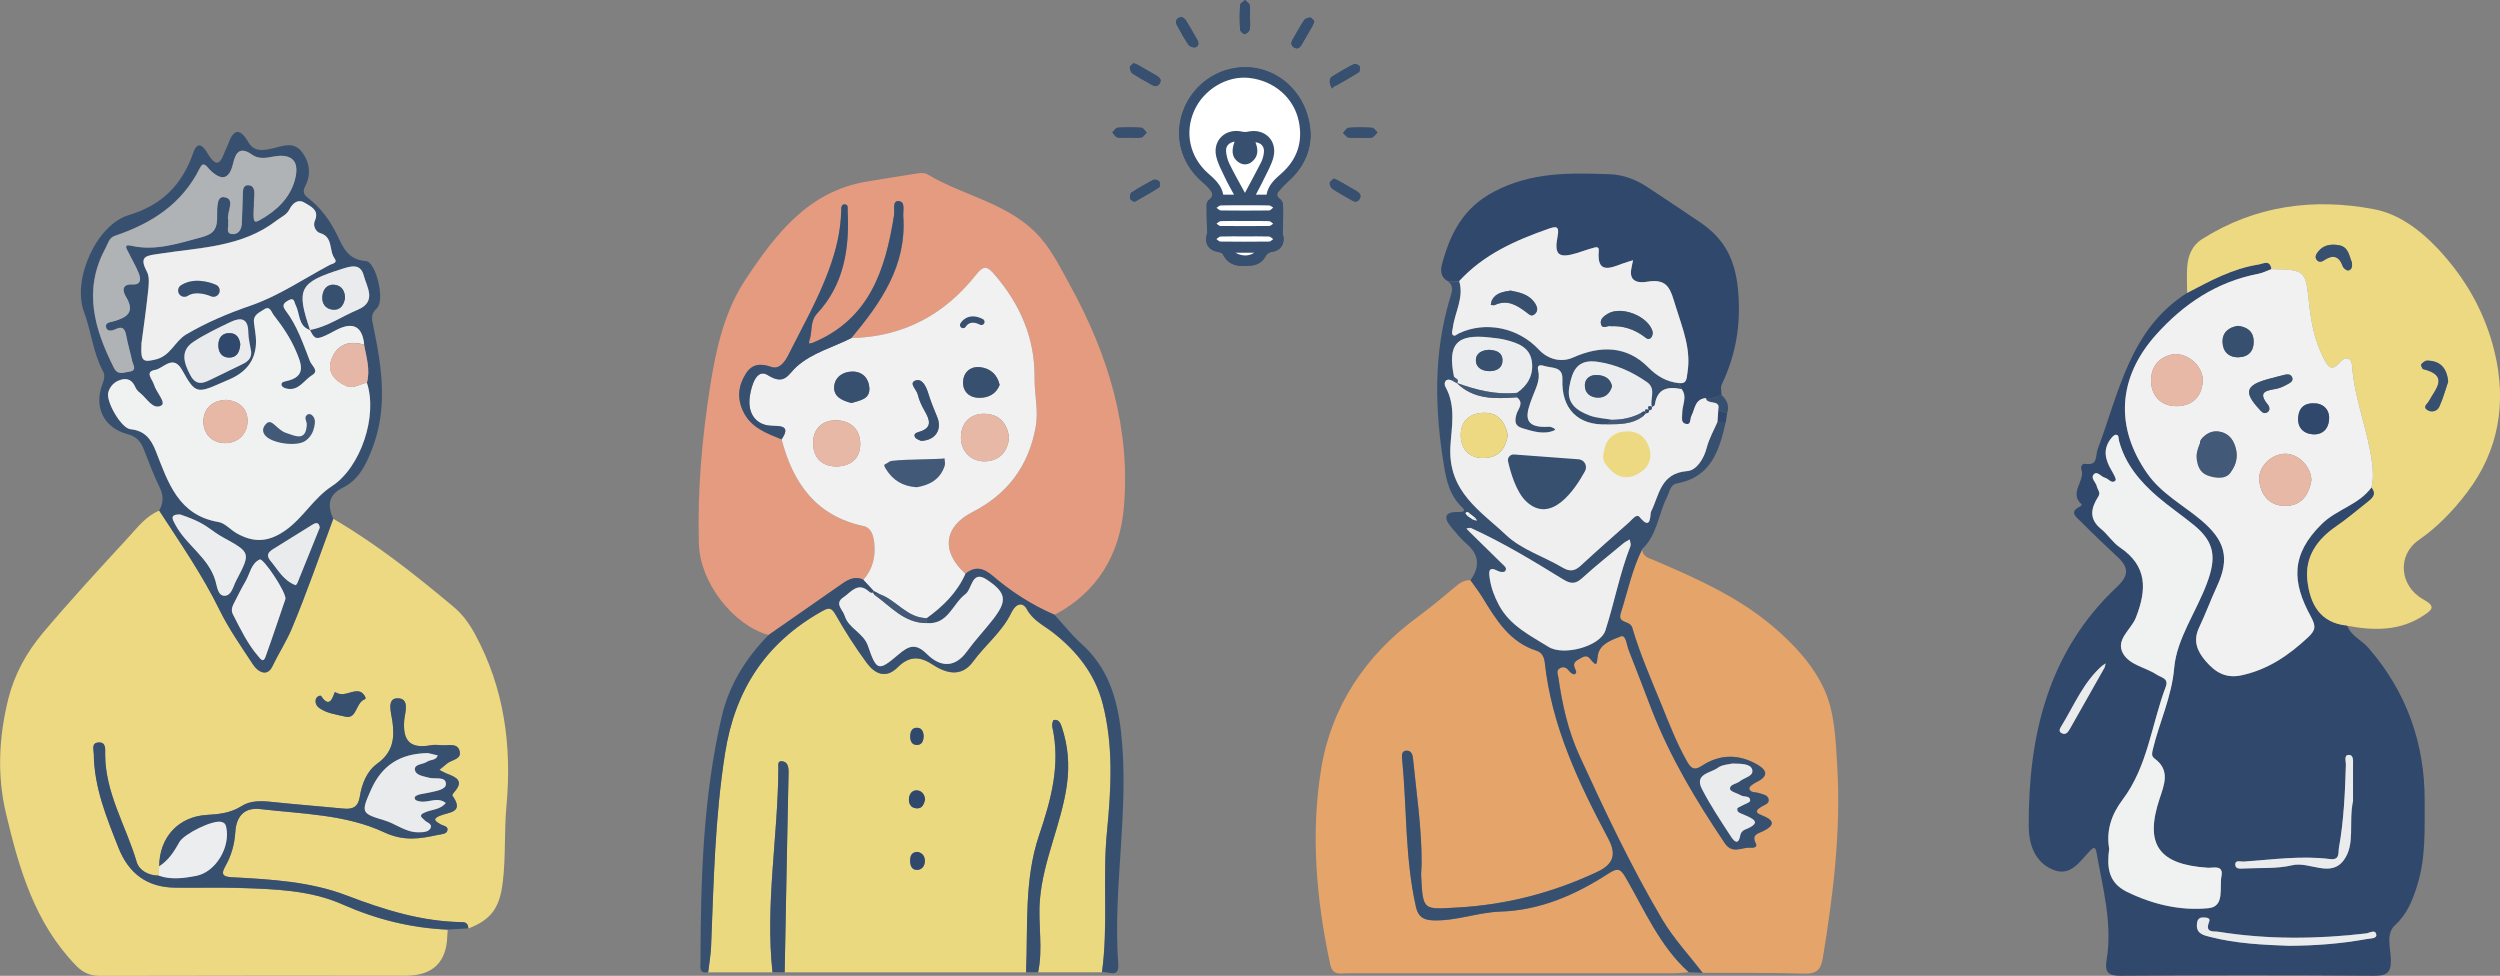
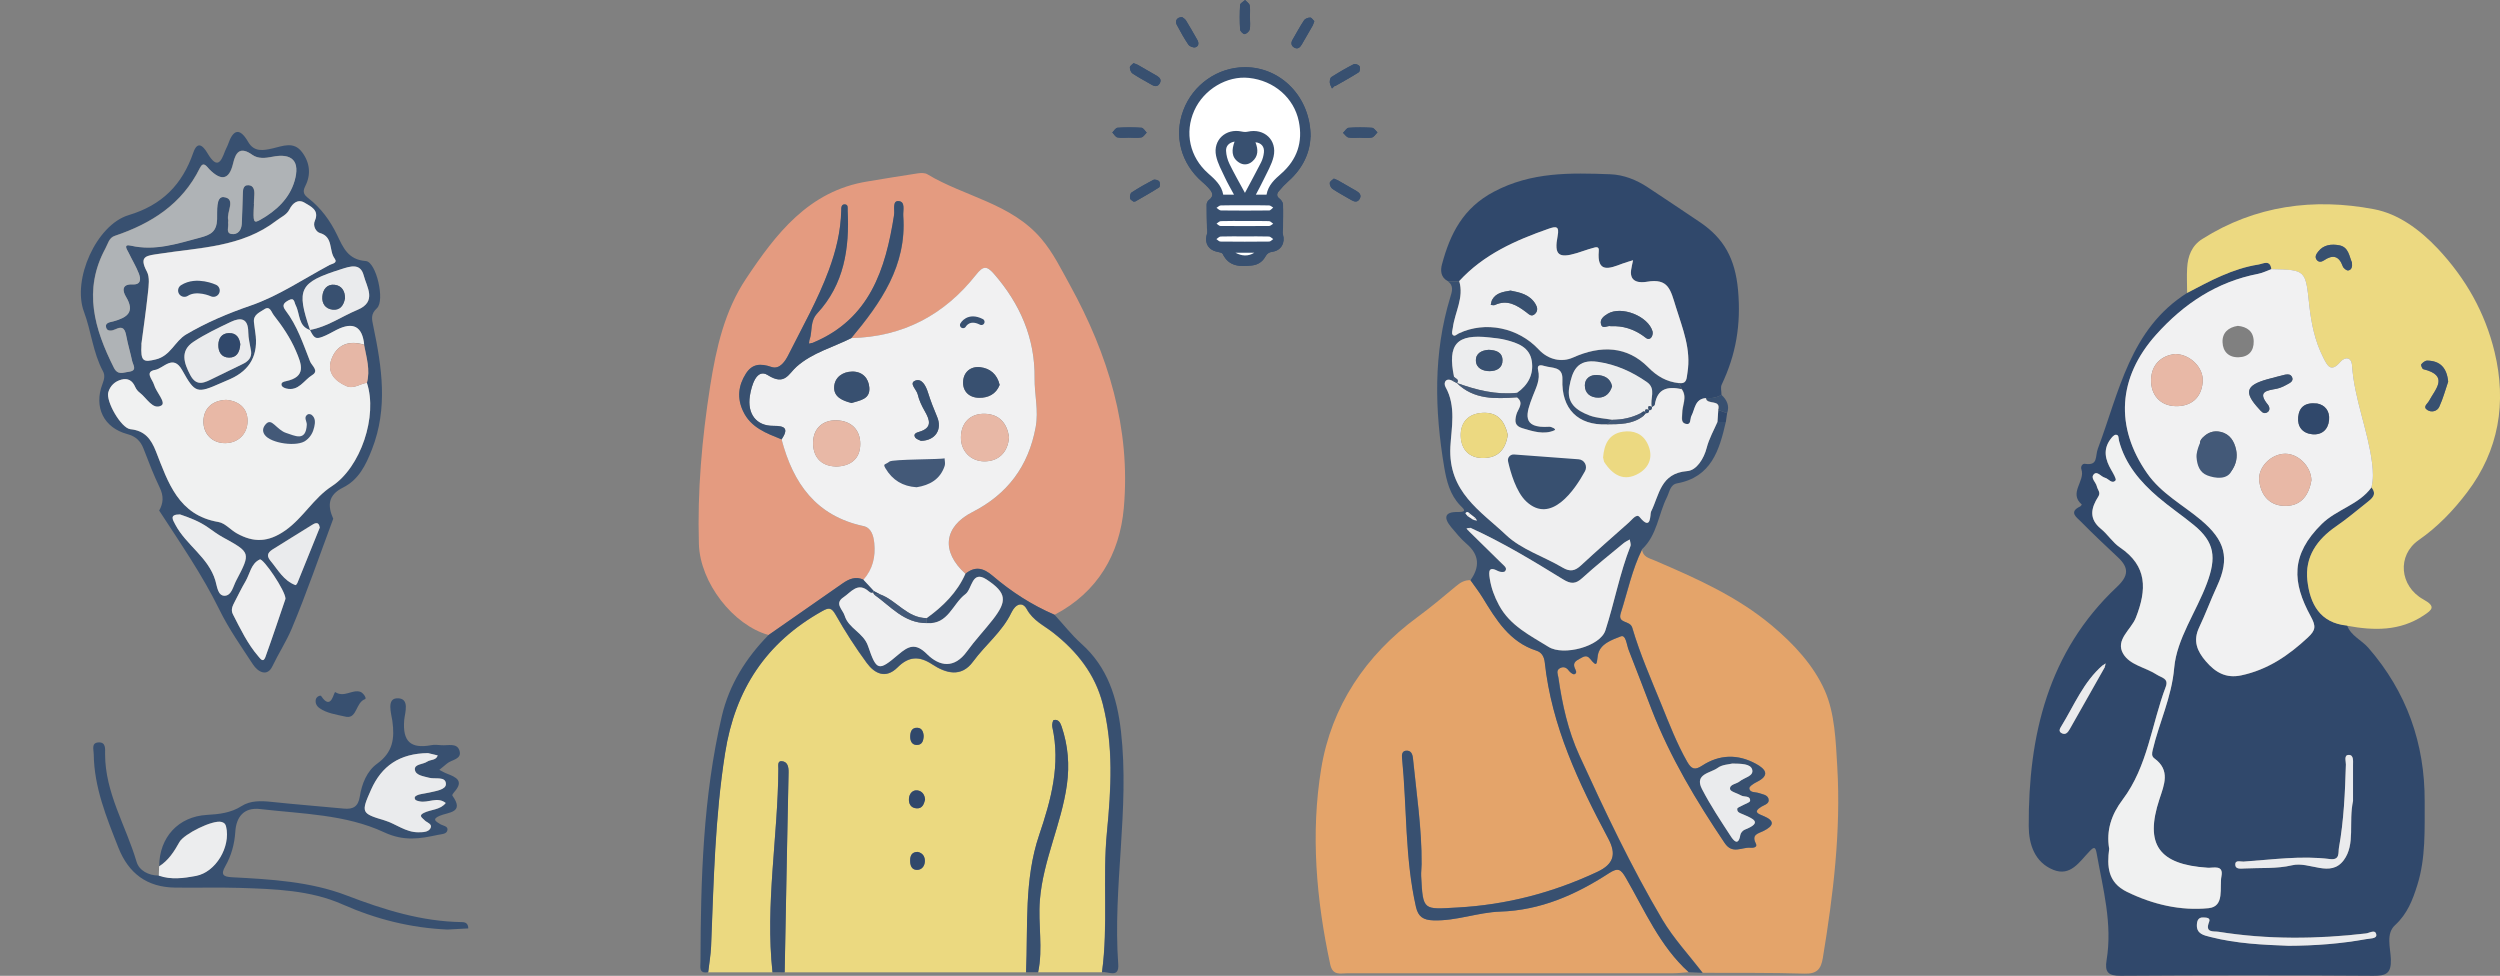
<svg xmlns="http://www.w3.org/2000/svg" id="_レイヤー_2" viewBox="0 0 396.27 154.67">
  <rect x="0" y="0" width="396.27" height="154.67" fill="#808080" stroke="none" />
  <defs>
    <style>.cls-1{fill:#ecedee;}.cls-2{fill:#e8b8a6;}.cls-3{fill:#f4f4f4;}.cls-4,.cls-5{fill:none;stroke:#385070;stroke-linecap:round;stroke-linejoin:round;}.cls-6{fill:#30486b;}.cls-7{fill:#afb3b6;}.cls-8{fill:#fff;}.cls-9{fill:#e49b80;}.cls-10{fill:#435978;}.cls-11{fill:#f1f1f2;}.cls-12{fill:#ebd980;}.cls-5{stroke-width:2px;}.cls-13{fill:#385070;}.cls-14{fill:#efeff0;}.cls-15{fill:#ecd981;}.cls-16{fill:#f0f1f1;}.cls-17{fill:#eaebed;}.cls-18{fill:#e6b7a6;}.cls-19{fill:#e4a46a;}</style>
  </defs>
  <g id="_デザイン">
    <path class="cls-6" d="M372.04,99.16c.63,1.65,2.3,2.3,3.36,3.52,6.06,6.97,8.97,15.15,8.93,24.36-.02,4.44.19,8.92-1.16,13.23-.73,2.34-1.57,4.57-3.53,6.37-1.49,1.35-.73,3.6-.67,5.39.08,2.26-.72,2.65-2.79,2.64-13.34-.1-26.68-.09-40.02,0-2.02.01-2.56-.58-2.25-2.48.96-5.78-.58-11.35-1.58-16.96-.19-1.1-.47-.98-1.15-.26-1.56,1.62-2.98,4-5.7,2.91-2.97-1.19-3.9-4.07-3.91-6.91-.06-14.35,3.03-27.64,13.97-37.93,1.91-1.79,1.93-3.07.14-4.73-1.98-1.85-3.95-3.71-5.85-5.64-.65-.66-1.98-1.51-.11-2.39.12-.05.26-.31.26-.31-2.13-1.83.59-3.72-.06-5.57-.16-.47.16-.94.57-.88,2.14.32,1.57-1.17,2.04-2.41,3.38-8.97,5.08-18.96,14.15-24.68,3.61-1.89,7.2-3.86,11.3-4.5.75-.12,1.86-.84,2.05.74-.69.25-1.36.6-2.08.74-6.57,1.27-11.79,4.73-16.2,9.66-6.06,6.77-6.55,14.61-1.4,21.98,2.24,3.2,5.64,4.97,8.51,7.38,3.83,3.22,4.63,6.01,2.56,10.49-1,2.16-1.82,4.4-2.84,6.55-1.01,2.12-.32,3.76,1.09,5.39,1.51,1.73,3.15,2.71,5.58,2.2,4.19-.88,7.5-3.14,10.56-6,1.25-1.17,1.32-1.78.46-3.35-2.93-5.38-3.23-9.75,1.74-14.64,2.38-2.34,5.88-3.04,7.89-5.81.92,1.14.06,1.77-.72,2.39-1.61,1.27-3.17,2.61-4.86,3.76-3.06,2.1-5.01,4.86-4.58,8.62.41,3.68,1.98,6.72,6.3,7.13ZM333.3,105.46c-3.05,2.64-4.52,6.35-6.56,9.67-.22.36-.45.78,0,1.06.69.42,1.07-.15,1.35-.63,1.86-3.25,3.69-6.52,5.53-9.79.05-.2.09-.41.14-.61-.15.1-.31.21-.46.31ZM334.32,134.51c-.37,2.85-.25,5.38,2.83,6.88,4.11,2,8.47,3.02,12.91,2.58,2.61-.26,1.7-3.24,2.05-5.07.35-1.86-1.26-1.28-2.17-1.34-7.77-.5-10.03-3.69-7.66-10.87.76-2.29,1.78-4.59-.8-6.46-.48-.35-.39-.81-.27-1.33,1.03-4.36,3-8.33,3.41-13.03.4-4.6,3.51-8.88,5.19-13.41,1.51-4.06,1.27-6.49-2.1-9.24-1.85-1.51-3.83-2.85-5.64-4.4-2.84-2.43-5.21-5.22-6.2-8.95-.1-.36.03-.96-.51-.94-.3.01-.64.43-.86.73-1.2,1.64-.79,3.24.14,4.84.31.54.86,1.47.69,1.66-.59.64-1.1-.27-1.69-.42-.6-.15-1.19-1.07-1.7-.6-.69.62.28,1.29.42,1.97.11.53.65.96.24,1.6-1.15,1.81-1.55,3.52.42,5.14,1.08.88,1.86,2.16,2.99,2.93,4.39,2.97,4.27,6.72,2.53,11.15-.74,1.89-3.31,3.5-2,5.72,1.06,1.81,3.59,2.16,5.37,3.33.69.45,1.88.56,1.37,1.9-2.26,5.97-2.85,12.59-6.83,17.88-1.78,2.37-2.62,4.88-2.14,7.77ZM372.98,126.91c0-1.53,0-3.58,0-5.63,0-.64.12-1.62-.66-1.62-.84,0-.46.98-.47,1.53-.13,4.43-.33,8.86-1.11,13.23-.12.69.19,1.95-1.39,1.75-4.59-.58-9.16.09-13.73.4-.47.03-1.36-.33-1.3.53.04.7.86.59,1.43.56,2.54-.13,5.15.07,7.58-.51,2.77-.66,6.08,2.06,8.2-.83,1.86-2.53.71-5.92,1.46-9.41ZM362.6,149.91c4.48-.01,8.49-.34,12.47-1.06.58-.1,1.7-.04,1.6-.7-.13-.91-1.09-.26-1.63-.2-7.8.91-15.59.98-23.35-.26-.79-.13-2.24.23-1.52-1.57.28-.71-.49-.68-.94-.7-.75-.03-.96.47-1,1.12-.09,1.5,1.15,1.71,2.11,1.96,4.16,1.08,8.44,1.26,12.27,1.4Z" />
    <path class="cls-15" d="M372.04,99.16c-4.32-.41-5.88-3.45-6.3-7.13-.42-3.76,1.52-6.52,4.58-8.62,1.69-1.16,3.25-2.49,4.86-3.76.78-.62,1.64-1.25.72-2.39.31-1.29.26-2.53.09-3.87-.65-5.23-2.82-10.14-3.17-15.43-.1-1.49-1.18-1.36-1.85-.59-1.52,1.76-2.06.61-2.71-.68-1.33-2.61-1.91-5.44-2.22-8.3-.6-5.6-.53-5.61-6.01-5.72-.19-1.58-1.3-.86-2.05-.74-4.1.64-7.69,2.6-11.3,4.5,0-1.31-.08-2.63,0-3.94.1-1.88.72-3.55,2.4-4.61,8.42-5.32,17.7-6.53,27.22-4.72,3.81.72,7.21,3.18,10.1,6.24,4.45,4.74,7.5,10.14,9.01,16.38,1.94,8.04.69,15.62-4.36,22.27-2.16,2.85-4.64,5.45-7.67,7.56-3.46,2.41-3.04,7.3.74,9.4,2,1.11,1.45,1.62.05,2.54-3.78,2.51-7.9,2.42-12.11,1.64ZM388.05,60.52c-.2-2.2-1.26-3.33-3.32-3.36-.32,0-.72.31-.95.59-.09.11.15.73.33.77,4.14,1.02,1.92,3.14.89,5.05-.24.45-1.02.91-.27,1.41.68.45,1.58.2,1.9-.49.61-1.32.98-2.74,1.41-3.97ZM372.8,41.6c-.44-1-.52-2.43-2.01-2.72-1.24-.23-2.48-.1-3.35,1.01-.29.38-.6.84-.2,1.33.32.39.77.29,1.11.06,1.42-.96,2.4-.74,3,.94.11.3.6.69.86.65.56-.09.67-.63.59-1.27Z" />
    <path class="cls-11" d="M360.03,42.66c5.48.11,5.41.11,6.01,5.72.31,2.86.89,5.69,2.22,8.3.65,1.29,1.19,2.44,2.71.68.66-.77,1.75-.89,1.85.59.35,5.29,2.52,10.2,3.17,15.43.17,1.34.22,2.58-.09,3.87-2,2.77-5.5,3.46-7.89,5.81-4.97,4.89-4.68,9.26-1.74,14.64.86,1.57.79,2.19-.46,3.35-3.07,2.86-6.38,5.11-10.56,6-2.43.51-4.08-.47-5.58-2.2-1.41-1.62-2.1-3.26-1.09-5.39,1.02-2.15,1.84-4.39,2.84-6.55,2.08-4.48,1.27-7.27-2.56-10.49-2.87-2.41-6.27-4.18-8.51-7.38-5.15-7.37-4.66-15.2,1.4-21.98,4.41-4.93,9.64-8.39,16.2-9.66.71-.14,1.39-.49,2.08-.74ZM344.8,56.11c-2.21.23-3.79,1.69-3.84,4.08-.05,2.38,1.42,4.15,3.94,4.19,2.39.03,4.05-1.29,4.25-3.86.17-2.17-1.9-4.35-4.35-4.41ZM366.38,76.13c-.06-2.23-2.1-4.23-4.18-4.21-2.23.03-4.36,2.16-4.09,4.34.3,2.41,1.78,3.98,4.24,3.93,2.52-.04,3.65-1.85,4.03-4.06ZM367.28,63.96c-1.96-.22-2.85.63-2.99,2.14-.15,1.52.67,2.56,2.19,2.73,1.54.17,2.55-.73,2.7-2.22.16-1.51-.71-2.44-1.89-2.65ZM354.72,51.65c-1.52.23-2.49,1.1-2.43,2.6.05,1.48.98,2.43,2.56,2.38,1.57-.05,2.41-.99,2.38-2.53-.03-1.57-1.03-2.3-2.51-2.45ZM362.25,59.38c-.95.25-1.9.48-2.85.74-3.45.97-3.76,2.08-1.32,4.72.34.37.66.82,1.21.57.61-.28.46-.93.18-1.26-1.75-2.13-.12-2.23,1.41-2.53.69-.14,1.35-.51,1.98-.86.33-.19.68-.51.43-1-.23-.45-.63-.44-1.05-.37ZM352.69,72.44c.04.75-.44,1.54.22,2.14.16.14.75.12.86-.04.69-.97.9-2.16.66-3.26-.28-1.3-.95-2.47-2.44-2.82-1.15-.27-2.1.11-2.89.95-.29.31-.53.67-.25,1.09.33.49.81.54,1.28.21,2.41-1.64,2.55-.04,2.55,1.73Z" />
    <path class="cls-16" d="M334.32,134.51c-.48-2.89.35-5.4,2.14-7.77,3.98-5.28,4.57-11.91,6.83-17.88.51-1.34-.68-1.44-1.37-1.9-1.78-1.17-4.3-1.52-5.37-3.33-1.31-2.22,1.26-3.83,2-5.72,1.74-4.43,1.87-8.18-2.53-11.15-1.14-.77-1.91-2.05-2.99-2.93-1.98-1.61-1.58-3.33-.42-5.14.41-.64-.13-1.07-.24-1.6-.14-.68-1.11-1.35-.42-1.97.51-.46,1.1.45,1.7.6.59.15,1.1,1.07,1.69.42.17-.19-.38-1.12-.69-1.66-.93-1.6-1.34-3.2-.14-4.84.22-.3.56-.72.86-.73.53-.02.41.58.51.94.98,3.73,3.36,6.52,6.2,8.95,1.81,1.55,3.8,2.89,5.64,4.4,3.37,2.75,3.61,5.18,2.1,9.24-1.68,4.53-4.79,8.81-5.19,13.41-.41,4.71-2.39,8.68-3.41,13.03-.12.52-.21.98.27,1.33,2.57,1.87,1.55,4.18.8,6.46-2.37,7.18-.11,10.37,7.66,10.87.91.06,2.52-.52,2.17,1.34-.35,1.82.57,4.81-2.05,5.07-4.44.44-8.8-.58-12.91-2.58-3.07-1.5-3.2-4.03-2.83-6.88Z" />
    <path class="cls-17" d="M372.98,126.91c-.75,3.49.39,6.88-1.46,9.41-2.12,2.89-5.43.17-8.2.83-2.43.58-5.05.38-7.58.51-.57.03-1.39.14-1.43-.56-.05-.86.83-.5,1.3-.53,4.57-.31,9.14-.98,13.73-.4,1.59.2,1.27-1.06,1.39-1.75.79-4.37.98-8.8,1.11-13.23.02-.55-.36-1.53.47-1.53.79,0,.66.98.66,1.62.01,2.05,0,4.1,0,5.63Z" />
    <path class="cls-17" d="M362.6,149.91c-3.83-.15-8.11-.33-12.27-1.4-.96-.25-2.2-.46-2.11-1.96.04-.65.25-1.15,1-1.12.45.02,1.22,0,.94.7-.71,1.8.74,1.44,1.52,1.57,7.77,1.24,15.56,1.17,23.35.26.54-.06,1.5-.72,1.63.2.09.65-1.02.59-1.6.7-3.97.72-7.98,1.04-12.47,1.06Z" />
    <path class="cls-17" d="M333.62,105.76c-1.84,3.26-3.68,6.53-5.54,9.79-.28.49-.66,1.05-1.35.63-.46-.28-.23-.69,0-1.06,2.04-3.32,3.51-7.03,6.56-9.67.1.11.21.21.33.3Z" />
    <path class="cls-17" d="M333.3,105.46c.15-.1.31-.21.46-.31-.05.2-.09.41-.14.61-.12-.09-.23-.19-.33-.3Z" />
    <path class="cls-13" d="M388.05,60.52c-.42,1.23-.8,2.66-1.41,3.97-.32.7-1.22.95-1.9.49-.75-.5.03-.96.27-1.41,1.03-1.91,3.25-4.03-.89-5.05-.18-.04-.42-.66-.33-.77.23-.28.62-.6.95-.59,2.06.03,3.12,1.16,3.32,3.36Z" />
    <path class="cls-13" d="M372.8,41.6c.09.64-.03,1.18-.59,1.27-.25.04-.75-.35-.86-.65-.6-1.68-1.59-1.9-3-.94-.34.23-.79.33-1.11-.06-.4-.49-.09-.95.2-1.33.86-1.11,2.11-1.24,3.35-1.01,1.49.28,1.57,1.72,2.01,2.72Z" />
    <path class="cls-2" d="M344.8,56.11c2.45.06,4.52,2.24,4.35,4.41-.21,2.57-1.87,3.9-4.25,3.86-2.51-.04-3.99-1.81-3.94-4.19.05-2.39,1.64-3.84,3.84-4.08Z" />
    <path class="cls-2" d="M366.38,76.13c-.38,2.21-1.51,4.02-4.03,4.06-2.46.04-3.94-1.53-4.24-3.93-.27-2.18,1.86-4.31,4.09-4.34,2.07-.02,4.12,1.98,4.18,4.21Z" />
    <path class="cls-6" d="M367.28,63.96c1.19.21,2.05,1.14,1.89,2.65-.15,1.49-1.16,2.39-2.7,2.22-1.52-.17-2.34-1.21-2.19-2.73.15-1.51,1.03-2.36,2.99-2.14Z" />
-     <path class="cls-13" d="M354.72,51.65c1.47.16,2.47.89,2.51,2.45.03,1.54-.82,2.48-2.38,2.53-1.58.05-2.5-.9-2.56-2.38-.05-1.5.91-2.37,2.43-2.6Z" />
+     <path class="cls-13" d="M354.72,51.65Z" />
    <path class="cls-13" d="M362.25,59.38c.42-.07.82-.08,1.05.37.25.49-.1.82-.43,1-.63.35-1.29.73-1.98.86-1.53.3-3.16.4-1.41,2.53.27.33.43.98-.18,1.26-.55.26-.87-.2-1.21-.57-2.44-2.64-2.14-3.75,1.32-4.72.94-.27,1.9-.5,2.85-.74Z" />
    <path class="cls-10" d="M352.69,72.44c0-1.77-.15-3.37-2.55-1.73-.48.32-.95.28-1.28-.21-.28-.42-.05-.77.25-1.09.79-.84,1.74-1.22,2.89-.95,1.49.34,2.16,1.52,2.44,2.82.24,1.11.03,2.29-.66,3.26-.11.15-.7.18-.86.04-.67-.6-.18-1.39-.22-2.14Z" />
-     <path class="cls-15" d="M52.82,82.23c6.85,3.98,13.01,8.89,19.07,13.95,1.43,1.19,2.47,2.64,3.38,4.3,4.67,8.59,5.89,17.75,5,27.36-.36,3.96-.09,7.95-.57,11.94-.46,3.89-1.66,5.95-5.46,7.39-.02-.64-.3-.99-.98-1-6.4-.08-12.33-1.94-18.29-4.22-5.76-2.2-12.03-2.57-18.19-2.89-1.4-.07-1.81-.43-1.07-1.72.97-1.7,1.48-3.51,1.6-5.49.15-2.36,1.36-3.9,3.93-3.6,6.65.77,13.56.84,19.65,3.68,3.16,1.47,5.67,1.03,8.55.41.57-.12,1.39-.1,1.5-.78.09-.63-.74-.66-1.17-.93-.66-.42-1.34-.76-.09-1.3,1.39-.61,4.02-.45,2.03-3.22-.06-.08.16-.41.31-.57,1.57-1.74.31-2.34-1.14-2.89-.42-.16-.82-.4-1.23-.61.4-.33.81-.65,1.2-.99.74-.64,2.43-.66,1.99-2.07-.4-1.27-1.84-.76-2.87-.85-.54-.04-1.09-.09-1.62,0-3.24.6-4.55-.57-4.27-3.98.09-1.09,1-3.59-1.19-3.45-1.6.1-.86,2.39-.69,3.57.39,2.77.11,4.98-2.41,6.79-1.63,1.17-2.44,3.2-2.75,5.21-.25,1.61-1.07,2.05-2.53,1.91-3.83-.37-7.67-.67-11.5-1.07-1.65-.18-3.31-.22-4.71.67-1.73,1.1-3.59,1.29-5.51,1.4-4.48.26-7.52,3.54-7.55,8.15-.02.49-.03.98-.05,1.48-1.63,0-3.11-.82-3.51-2.18-1.67-5.69-5-10.9-4.99-17.07,0-.85.16-1.94-1.08-1.85-1.14.08-.72,1.15-.72,1.86.06,5.27,2.01,10.03,3.91,14.82,1.61,4.08,4.5,6.27,8.94,6.33,3.47.05,6.94-.06,10.4.05,5.48.17,11.09.35,16.11,2.58,5.4,2.39,10.88,3.76,16.71,4.02-.02.31-.05.61-.06.92q-.15,6.37-6.62,6.37c-16.12,0-32.23-.02-48.35.03-1.61,0-2.74-.48-3.85-1.61-6.57-6.75-9.05-15.34-11.14-24.17-1.44-6.09-1.1-12.12.35-18.04.96-3.88,2.85-7.4,5.55-10.6,4.35-5.15,8.91-10.1,13.47-15.05,1.46-1.59,2.81-3.41,4.93-4.28,3.35,5.14,6.84,10.19,9.56,15.74,1.48,3.02,3.45,5.81,5.3,8.64.82,1.26,2.29,1.99,3.08.31.97-2.04,2.22-3.94,3.07-5.97,2.4-5.72,4.42-11.6,6.58-17.42ZM54.93,113.63c1.65.21,1.45-2.28,2.91-2.81.32-.12-.28-1.01-.74-1.16-1.28-.43-2.54.96-3.97.05-.25-.16-.59,3.1-2.24.62-.12-.18-.75.08-.85.53-.12.58.11,1.06.59,1.39,1.17.81,2.55,1,4.28,1.38Z" />
    <path class="cls-13" d="M52.82,82.23c-2.17,5.82-4.18,11.7-6.58,17.42-.85,2.03-2.1,3.94-3.07,5.97-.79,1.67-2.26.95-3.08-.31-1.85-2.83-3.82-5.62-5.3-8.64-2.72-5.55-6.21-10.59-9.56-15.74.68-1.19.72-2.32.1-3.61-.97-2.01-1.77-4.1-2.57-6.18-.48-1.26-1.26-1.98-2.6-2.34-3.74-1.01-5.32-4.29-3.91-7.96.26-.68.43-1.35.07-2-1.59-2.95-1.85-6.32-3.01-9.42-1.91-5.1,1.98-13.79,7.08-15.32,5.3-1.59,8.49-4.83,10.25-9.91.82-2.38,1.94-.41,2.33.23,1.47,2.41,2.07,1.23,2.7-.48.13-.36.35-.69.47-1.05.8-2.34,1.83-2.76,3.2-.39.95,1.65,2.43,1.35,3.88,1.02,1.64-.37,3.34-1.16,4.66.6,1.26,1.68,1.44,3.57.5,5.4-.5.97-.14,1.4.51,1.91,1.99,1.55,3.43,3.53,4.52,5.77.98,2.02,1.73,3.97,4.58,4.18,1.65.13,3.06,6.28,1.76,7.47-1.04.95-.81,1.75-.58,2.85,1.36,6.51,2.35,12.98-.21,19.53-1,2.56-2.13,4.83-4.6,6.06-2.39,1.19-2.46,2.87-1.53,4.96ZM49.16,52.34c-1.92-.63-1.59-2.57-2.28-3.91-.26-.5-.18-1.36-1.17-.8-.7.39-1.09.76-.45,1.59,1.85,2.42,2.79,5.3,3.89,8.09.26.66,1.46,1.48.35,2.15-1.31.8-2.15,2.62-4.12,2.14-.27-.07-.65-.25-.73-.46-.2-.52.36-.63.66-.7,3.32-.7,2.49-2.7,1.59-4.81-.89-2.08-2.14-3.92-3.52-5.67-.35-.45-.58-1.54-1.5-.91-.7.49-1.74.84-1.63,2.02.05.54.12,1.07.21,1.6q.83,5.29-3.97,7.43c-.49.22-.99.43-1.48.64-3.79,1.68-4.09,1.64-6.13-2.04-1.45-2.6-2.95-.28-4.29-.05-1.72.3-.42,1.51-.18,2.33.34,1.19,1.98,2.85,1.16,3.32-1.34.76-2.32-1.21-3.43-2.05-.3-.22-.56-.56-.71-.9-.43-1-1.14-1.44-2.19-1.16-1.03.27-1.77.97-2.07,1.99-.42,1.42,2.03,5.72,3.51,5.87,2.28.23,3.27,1.56,4.04,3.52,1.93,4.9,3.54,10.11,9.92,11.19,1.04.18,1.91,1.25,2.92,1.81,2.64,1.47,4.95,1.42,7.67-.48,2.85-2,4.47-5.12,7.36-7,4.6-2.99,7.3-11.15,5.57-16.38.57-2.07-.07-4.04-.44-6.04q-.43-4.36-4.38-2.36c-.76.38-1.49.83-2.28,1.12-1.04.38-1.29.19-1.95-1.12,2.76-.48,5.03-2.14,7.56-3.19,3.13-1.3,1.45-3.61.98-5.46-.52-2.03-2.19-1.42-3.61-.97-6.61,2.09-7.12,3.11-4.88,9.66ZM22.41,54.57c-.16,2.76.31,2.86,2.28,2.38,2.34-.57,3-2.89,4.79-3.95,3.24-1.91,6.63-3.34,10.23-4.58,4.39-1.51,8.38-4.22,12.52-6.44.38-.2,1.34-.28.78-1.04-.92-1.25-.17-3.41-2.34-4.03-.55-.15-1.16-1.08-.78-1.94.75-1.7-.67-2.27-1.62-2.85-1.03-.63-1.89.03-2.41,1.06-.44.87-1.32,1.2-2.04,1.76-5.5,4.25-12.19,4.27-18.58,5.27-1.93.3-3.33.28-1.97,2.83.48.91.28,2.26.16,3.39-.31,2.98-.75,5.94-1.04,8.12ZM40.24,32.35c-.17,2.94-.08,3.09,1.04,2.45,2.46-1.4,4.56-3.32,5.38-6.1.94-3.18-.38-4.5-3.52-3.86-1.09.22-2.24.34-3.15-.3-1.91-1.36-2.64-.5-3.06,1.35-.63,2.73-1.96,2.75-3.76.94-.43-.44-.93-1.37-1.51-.2-2.82,5.71-7.69,8.8-13.5,10.75-.9.3-1.07,1.26-1.47,1.99-3.58,6.59-1.74,12.77,1.34,18.9.63,1.25,1.51.75,2.36.64,1.42-.17.66-1.09.53-1.73-.26-1.28-.66-2.54-.9-3.82-.2-1.07-.45-1.82-1.77-1.17-.48.24-1.24.36-1.43-.22-.29-.87.65-.91,1.15-1.05,2.12-.59,3.47-1.43,1.97-3.91-.53-.88-.7-2.03,1.05-1.94,1.37.07,1.32-.88,1-1.72-.44-1.14-1.09-2.19-1.62-3.3-.22-.45-.94-1.42.33-1.13,3.86.88,7.37-.31,11-1.27,1.76-.46,2.62-.97,2.69-2.93.05-1.21-.22-3.64,1.05-3.49,2.05.24.38,2.39.72,3.66.04.14-.05.31-.02.46.12.61-.41,1.6.56,1.73.97.13,1.54-.63,1.6-1.59.09-1.54.1-3.08.16-4.62.03-.68-.04-1.58.92-1.53.84.05.97.85.91,1.6-.04.46-.04.92-.07,1.39ZM45.25,94.92c.04-1.24-3.54-6.49-4.07-6.24-1.4.65-1.56,2.28-2.27,3.48-.62,1.05-1.16,2.16-1.72,3.25-.32.62-.64,1.24-.27,1.96,1.19,2.32,2.31,4.68,4.03,6.67.33.39.77,1.07,1.12.1,1.14-3.17,2.2-6.37,3.18-9.22ZM28.53,81.54c-1.71,0-1.15.82-.73,1.62,1.71,3.25,5.25,5.17,6.35,8.88.27.91.37,2.37,1.43,2.39,1.13.02,1.38-1.48,1.86-2.39,2.34-4.45,2.31-4.45-2.13-6.89-.8-.44-1.54-.99-2.29-1.52-1.4-.99-2.97-1.57-4.48-2.09ZM39.79,55.6c-.15-.99-.43-1.97-.43-2.96-.02-2.21-1.19-2.37-2.78-1.61-2.01.96-4.04,1.92-5.89,3.14-2.18,1.44-1.53,3.37-.52,5.28,1.03,1.96,2.35,1.15,3.69.5,1.52-.74,3.03-1.5,4.56-2.22.91-.43,1.54-1.01,1.38-2.13ZM50.69,83.62c-.18-1.16-.9-.62-1.41-.32-1.96,1.19-3.88,2.44-5.84,3.63-.82.5-1.37.99-.57,1.94,1.19,1.43,2.08,3.17,3.97,3.86.05.02.23-.19.29-.32,1.18-2.9,2.35-5.81,3.56-8.81Z" />
    <path class="cls-13" d="M25.23,137.32c.02-4.62,3.06-7.89,7.55-8.15,1.92-.11,3.79-.3,5.51-1.4,1.4-.89,3.06-.84,4.71-.67,3.83.41,7.67.7,11.5,1.07,1.46.14,2.28-.3,2.53-1.91.32-2.01,1.12-4.04,2.75-5.21,2.51-1.81,2.8-4.01,2.41-6.79-.17-1.18-.91-3.47.69-3.57,2.19-.13,1.28,2.36,1.19,3.45-.28,3.41,1.04,4.57,4.27,3.98.52-.1,1.08-.05,1.62,0,1.03.09,2.47-.42,2.87.85.44,1.41-1.25,1.42-1.99,2.07-.39.34-.8.66-1.2.99.41.21.8.45,1.23.61,1.45.55,2.71,1.15,1.14,2.89-.15.16-.37.49-.31.57,1.99,2.77-.64,2.61-2.03,3.22-1.25.54-.57.88.09,1.3.43.27,1.26.31,1.17.93-.1.69-.93.66-1.5.78-2.87.62-5.39,1.06-8.55-.41-6.09-2.84-13-2.91-19.65-3.68-2.57-.3-3.78,1.24-3.93,3.6-.13,1.97-.63,3.79-1.6,5.49-.74,1.29-.32,1.65,1.07,1.72,6.17.32,12.43.68,18.19,2.89,5.96,2.28,11.88,4.13,18.29,4.22.68,0,.97.36.98,1-1.1.06-2.2.12-3.3.18-5.83-.26-11.31-1.63-16.71-4.02-5.03-2.22-10.63-2.4-16.11-2.58-3.46-.11-6.94,0-10.4-.05-4.43-.07-7.33-2.26-8.94-6.33-1.89-4.8-3.85-9.56-3.91-14.82,0-.71-.42-1.78.72-1.86,1.24-.09,1.08,1,1.08,1.85,0,6.17,3.32,11.38,4.99,17.07.4,1.37,1.88,2.18,3.51,2.18,1.96.68,3.95.41,5.9.04,3.13-.59,5.52-4.61,4.77-7.81-.1-.44-.33-.63-.73-.74-1.38-.37-5.95,1.91-6.66,3.18-.82,1.47-1.73,2.92-3.22,3.85ZM67.87,119.38c-4.55.04-7.38,2.06-9.04,5.79-1.61,3.61-1.6,3.76,2.12,4.87,1.83.54,3.36,1.91,5.37,1.89.71,0,1.56,0,1.9-.61.41-.73-.56-.9-.93-1.31-.35-.38-1.01-.7-.11-1.15,1.14-.57,2.58-.46,3.48-1.57-1.32-1.06-2.78.04-4.15-.26-.37-.08-.83-.15-.76-.64.02-.18.43-.36.69-.44.52-.14,1.06-.19,1.58-.31,1.04-.25,2.7-.45,2.67-1.38-.04-1.25-1.72-.71-2.67-.97-.91-.25-2.15-.38-2.25-1.29-.1-.9,1.28-.8,1.94-1.26.54-.37,1.41-.17,1.68-.99-.63-.15-1.26-.3-1.51-.36Z" />
    <path class="cls-1" d="M25.23,137.32c1.49-.93,2.4-2.38,3.22-3.85.71-1.27,5.28-3.55,6.66-3.18.41.11.63.3.73.74.75,3.21-1.64,7.22-4.77,7.81-1.95.37-3.94.64-5.9-.04.02-.49.04-.98.05-1.48Z" />
    <path class="cls-13" d="M54.93,113.63c-1.74-.39-3.12-.57-4.28-1.38-.47-.33-.71-.81-.59-1.39.1-.45.73-.71.85-.53,1.64,2.48,1.99-.78,2.24-.62,1.42.91,2.69-.48,3.97-.05.46.16,1.06,1.05.74,1.16-1.47.53-1.26,3.02-2.91,2.81Z" />
    <path class="cls-16" d="M58.16,60.69c1.73,5.23-.97,13.39-5.57,16.38-2.89,1.88-4.51,4.99-7.36,7-2.72,1.91-5.02,1.95-7.67.48-1.01-.56-1.88-1.63-2.92-1.81-6.38-1.07-7.99-6.28-9.92-11.19-.77-1.96-1.76-3.29-4.04-3.52-1.48-.15-3.94-4.45-3.51-5.87.3-1.01,1.03-1.71,2.07-1.99,1.05-.28,1.76.16,2.19,1.16.15.34.41.68.71.9,1.11.84,2.09,2.81,3.43,2.05.82-.47-.82-2.12-1.16-3.32-.23-.82-1.54-2.03.18-2.33,1.34-.23,2.84-2.56,4.29.05,2.04,3.67,2.34,3.72,6.13,2.04.49-.22.99-.43,1.48-.64q4.8-2.14,3.97-7.43c-.08-.53-.15-1.07-.21-1.6-.12-1.19.92-1.54,1.63-2.02.92-.63,1.14.46,1.5.91,1.38,1.76,2.63,3.6,3.52,5.67.9,2.11,1.73,4.11-1.59,4.81-.29.06-.85.17-.66.7.08.22.46.4.73.46,1.96.48,2.8-1.34,4.12-2.14,1.11-.67-.09-1.49-.35-2.15-1.1-2.79-2.04-5.67-3.89-8.09-.63-.83-.24-1.2.45-1.59.98-.55.91.3,1.17.8.69,1.35.36,3.29,2.28,3.91l-.04-.04c.66,1.31.9,1.5,1.95,1.12.79-.29,1.52-.73,2.28-1.12q3.95-2,4.38,2.36c-2.45-.78-4.38.02-5.21,2.36-.7,1.96.49,3.35,2.34,4.17,1.24.55,2.21-.37,3.32-.5ZM35.84,63.38c-2.34.1-3.55,1.49-3.6,3.34-.05,2.03,1.38,3.54,3.47,3.52,2.04-.02,3.52-1.46,3.53-3.51.01-2.11-1.49-3.2-3.41-3.35Z" />
    <path class="cls-14" d="M22.41,54.57c.28-2.18.72-5.14,1.04-8.12.12-1.13.32-2.49-.16-3.39-1.37-2.55.04-2.53,1.97-2.83,6.39-1,13.08-1.02,18.58-5.27.72-.56,1.6-.89,2.04-1.76.52-1.03,1.37-1.69,2.41-1.06.95.58,2.37,1.15,1.62,2.85-.38.86.23,1.78.78,1.94,2.17.61,1.42,2.78,2.34,4.03.56.76-.4.83-.78,1.04-4.14,2.22-8.13,4.93-12.52,6.44-3.6,1.24-6.99,2.67-10.23,4.58-1.79,1.06-2.45,3.38-4.79,3.95-1.97.48-2.45.38-2.28-2.38Z" />
    <path class="cls-7" d="M40.25,32.35c.02-.46.03-.93.07-1.39.06-.75-.07-1.55-.91-1.6-.95-.05-.89.85-.92,1.53-.06,1.54-.07,3.08-.16,4.62-.06.97-.63,1.73-1.6,1.59-.98-.13-.44-1.12-.56-1.73-.03-.15.05-.32.02-.46-.34-1.27,1.33-3.42-.72-3.66-1.27-.15-1,2.28-1.05,3.49-.08,1.96-.94,2.46-2.69,2.93-3.63.96-7.14,2.16-11,1.27-1.27-.29-.55.67-.33,1.13.53,1.11,1.18,2.16,1.62,3.3.32.83.36,1.79-1,1.72-1.76-.09-1.59,1.06-1.05,1.94,1.5,2.48.15,3.31-1.97,3.91-.5.14-1.45.18-1.15,1.05.19.58.95.46,1.43.22,1.32-.65,1.57.09,1.77,1.17.24,1.29.63,2.54.9,3.82.13.64.89,1.56-.53,1.73-.86.1-1.74.6-2.36-.64-3.08-6.13-4.91-12.32-1.34-18.9.4-.73.56-1.68,1.47-1.99,5.81-1.95,10.68-5.04,13.5-10.75.58-1.17,1.08-.23,1.51.2,1.79,1.8,3.13,1.78,3.76-.94.43-1.85,1.16-2.71,3.06-1.35.9.64,2.06.52,3.15.3,3.14-.64,4.46.68,3.52,3.86-.82,2.78-2.91,4.7-5.38,6.1-1.12.64-1.21.49-1.04-2.45Z" />
    <path class="cls-14" d="M45.25,94.92c-.98,2.85-2.03,6.05-3.18,9.22-.35.96-.78.29-1.12-.1-1.72-1.99-2.84-4.36-4.03-6.67-.37-.72-.05-1.34.27-1.96.57-1.09,1.1-2.2,1.72-3.25.71-1.2.87-2.83,2.27-3.48.53-.25,4.11,5.01,4.07,6.24Z" />
    <path class="cls-1" d="M28.53,81.54c1.51.51,3.08,1.1,4.48,2.09.75.53,1.49,1.08,2.29,1.52,4.44,2.44,4.47,2.44,2.13,6.89-.48.91-.73,2.4-1.86,2.39-1.05-.02-1.16-1.48-1.43-2.39-1.09-3.7-4.64-5.63-6.35-8.88-.42-.8-.98-1.62.73-1.62Z" />
    <path class="cls-17" d="M39.79,55.6c.16,1.11-.47,1.7-1.38,2.13-1.53.73-3.04,1.48-4.56,2.22-1.34.65-2.65,1.46-3.69-.5-1.01-1.92-1.65-3.85.52-5.28,1.85-1.22,3.88-2.18,5.89-3.14,1.59-.76,2.76-.6,2.78,1.61,0,.99.28,1.98.43,2.96ZM38.09,54.56c-.14-.95-.56-1.81-1.83-1.76-1.13.04-1.62.83-1.65,1.84-.03,1.11.47,2.03,1.69,2.04,1.21.02,1.7-.84,1.79-2.12Z" />
    <path class="cls-17" d="M49.16,52.34c-2.24-6.55-1.73-7.56,4.88-9.66,1.41-.45,3.08-1.06,3.61.97.48,1.85,2.15,4.16-.98,5.46-2.53,1.05-4.79,2.7-7.56,3.19,0,0,.05.04.05.04ZM54.68,47.32c.02-1.2-.53-2.05-1.65-2.18-1.18-.13-1.84.71-1.94,1.82-.11,1.13.47,1.99,1.62,2.12,1.21.13,1.76-.7,1.96-1.76Z" />
    <path class="cls-17" d="M50.69,83.62c-1.21,3-2.38,5.91-3.56,8.81-.05.13-.23.33-.29.32-1.89-.7-2.78-2.44-3.97-3.86-.8-.95-.26-1.44.57-1.94,1.96-1.19,3.88-2.45,5.84-3.63.51-.31,1.22-.84,1.41.32Z" />
    <path class="cls-18" d="M58.16,60.69c-1.11.13-2.08,1.05-3.32.5-1.85-.82-3.03-2.21-2.34-4.17.83-2.34,2.77-3.14,5.21-2.36.37,2,1.01,3.97.44,6.04Z" />
    <path class="cls-17" d="M67.87,119.38c.25.06.88.21,1.51.36-.26.82-1.14.62-1.68.99-.66.45-2.04.36-1.94,1.26.1.91,1.34,1.04,2.25,1.29.95.26,2.63-.28,2.67.97.03.94-1.63,1.13-2.67,1.38-.52.13-1.06.17-1.58.31-.26.07-.67.26-.69.44-.07.49.4.56.76.64,1.37.3,2.83-.8,4.15.26-.89,1.12-2.34,1-3.48,1.57-.9.45-.24.77.11,1.15.37.41,1.34.58.93,1.31-.34.6-1.19.6-1.9.61-2.01.02-3.54-1.34-5.37-1.89-3.71-1.1-3.73-1.25-2.12-4.87,1.66-3.73,4.49-5.74,9.04-5.79Z" />
    <path class="cls-2" d="M35.84,63.38c1.91.15,3.42,1.24,3.41,3.35-.01,2.05-1.49,3.49-3.53,3.51-2.09.02-3.52-1.49-3.47-3.52.04-1.85,1.25-3.24,3.6-3.34Z" />
    <path class="cls-10" d="M48.52,69.79c.71-.53,1.11-1.28,1.29-2.11.15-.68.23-1.4-.4-1.91-.14-.12-.49-.18-.63-.09-.73.46-.12,1.08-.15,1.64-.15,2.78-1.93,1.72-3.29,1.3-.69-.22-1.28-.81-1.85-1.31-.47-.4-.87-.63-1.36-.08-.46.51-.59,1.08-.19,1.67.95,1.41,5.27,1.99,6.57.9Z" />
    <path class="cls-6" d="M38.09,54.56c-.09,1.28-.58,2.14-1.79,2.12-1.22-.02-1.72-.93-1.69-2.04.03-1.01.52-1.8,1.65-1.84,1.27-.05,1.69.82,1.83,1.76Z" />
    <path class="cls-13" d="M54.68,47.32c-.2,1.07-.76,1.9-1.96,1.76-1.15-.13-1.73-.99-1.62-2.12.1-1.11.76-1.95,1.94-1.82,1.12.13,1.67.98,1.65,2.18Z" />
    <path class="cls-19" d="M267.69,154.1c-.87.06-1.73.17-2.6.17-17.18.01-34.36.01-51.54,0-1.09,0-2.3.43-2.7-1.41-2.21-10.27-3.12-20.71-1.43-31.02,1.62-9.9,7.04-17.98,15.25-24.02,2.1-1.54,4.1-3.22,6.1-4.89.7-.59,1.4-1.02,2.33-.96.63.91,1.32,1.78,1.9,2.72,2.16,3.53,4.27,7.08,8.58,8.45.79.25,1.19.93,1.29,1.83,1.1,10.13,5.37,19.12,10.07,27.95,1.32,2.48.86,4.05-1.76,5.28-7.03,3.29-14.33,5.21-22.13,5.64-5.46.3-5.49.58-5.77-4.98-.03-.63.06-1.26.07-1.89.04-5.63-.81-11.19-1.37-16.78-.07-.68-.32-1.3-1.14-1.2-.59.08-.64.66-.59,1.13.78,7.86.45,15.83,2.2,23.6.36,1.6,1.17,2.11,2.79,2.16,3.62.11,7.03-1.27,10.56-1.39,6.43-.21,11.99-2.67,17.21-6.06,1.51-.98,1.93-.66,2.73.73,3,5.18,5.37,10.8,9.95,14.93Z" />
    <path class="cls-19" d="M260.27,87.08c.13,1.19,1.1,1.38,1.98,1.75,6.53,2.8,13.01,5.66,18.56,10.29,3.52,2.94,6.69,6.37,8.45,10.38,1.58,3.61,1.72,7.96,1.96,12.02.6,10.2-.63,20.29-2.29,30.34-.29,1.75-.94,2.53-2.9,2.47-5.37-.17-10.75-.1-16.13-.13-2.15-2.81-4.61-5.44-6.4-8.46-4.95-8.37-9.09-17.17-13.14-26-1.8-3.92-2.71-8.08-3.32-12.32-.07-.5-.42-1.14.23-1.5.54-.3,1.03-.16,1.43.39.2.27.68.64.88.56.52-.21.17-.67.04-1-.32-.82.2-1.14.79-1.45.56-.3,1.08-.72,1.65,0,1.21,1.5,1.01.7,1.23-.56.31-1.81,2.22-2.43,3.64-2.99.81-.32.92,1.35,1.25,2.16,1.26,3.16,2.44,6.34,3.67,9.51,2.93,7.53,7.05,14.41,11.55,21.09,1.23,1.83,2.68.63,4.05.74.4.03,1.21,0,.88-.67-.73-1.45.41-1.58,1.19-1.97,1.67-.83,1.9-1.61-.01-2.4-.81-.33-1.65-.61-.32-1.45.49-.31,1.38-.47,1.15-1.27-.18-.64-.96-.71-1.56-.91-.54-.18-1.41-.01-1.48-.74-.03-.3.71-.78,1.18-1.01,2.2-1.09,1.35-2.07-.13-2.88-2.88-1.58-5.78-1.5-8.54.3-1.14.75-1.68.55-2.35-.61-1.66-2.9-2.84-6-4.09-9.07-1.64-4.02-3.4-8.02-4.62-12.18-.37-1.27-2.39-.57-1.82-2.35,1.08-3.38,1.78-6.87,3.37-10.08Z" />
    <path class="cls-13" d="M260.27,87.08c-1.58,3.21-2.29,6.7-3.37,10.08-.57,1.78,1.45,1.09,1.82,2.35,1.22,4.15,2.98,8.16,4.62,12.18,1.25,3.07,2.44,6.17,4.09,9.07.67,1.17,1.21,1.36,2.35.61,2.75-1.8,5.66-1.87,8.54-.3,1.48.81,2.33,1.79.13,2.88-.47.23-1.21.71-1.18,1.01.07.72.95.56,1.48.74.6.21,1.38.27,1.56.91.22.8-.66.96-1.15,1.27-1.33.83-.5,1.11.32,1.45,1.91.78,1.68,1.57.01,2.4-.78.39-1.93.52-1.19,1.97.34.66-.48.7-.88.67-1.36-.1-2.82,1.09-4.05-.74-4.5-6.68-8.62-13.56-11.55-21.09-1.23-3.17-2.42-6.35-3.67-9.51-.32-.81-.43-2.48-1.25-2.16-1.42.56-3.33,1.17-3.64,2.99-.21,1.26-.02,2.06-1.23.56-.58-.71-1.09-.29-1.65,0-.59.32-1.11.63-.79,1.45.13.33.48.79-.04,1-.2.08-.68-.29-.88-.56-.4-.55-.88-.69-1.43-.39-.65.36-.3,1-.23,1.5.61,4.24,1.53,8.4,3.32,12.32,4.05,8.83,8.19,17.63,13.14,26,1.79,3.02,4.24,5.65,6.4,8.46-.73-.03-1.47-.07-2.2-.1-4.58-4.13-6.95-9.75-9.95-14.93-.81-1.39-1.22-1.71-2.73-.73-5.23,3.39-10.78,5.85-17.21,6.06-3.53.12-6.94,1.5-10.56,1.39-1.62-.05-2.43-.56-2.79-2.16-1.76-7.78-1.42-15.74-2.2-23.6-.05-.47,0-1.06.59-1.13.82-.1,1.07.51,1.14,1.2.56,5.58,1.41,11.15,1.37,16.78,0,.63-.1,1.27-.07,1.89.29,5.55.31,5.28,5.77,4.98,7.79-.43,15.1-2.35,22.13-5.64,2.63-1.23,3.08-2.81,1.76-5.28-4.7-8.83-8.98-17.82-10.07-27.95-.1-.9-.5-1.57-1.29-1.83-4.3-1.37-6.42-4.92-8.58-8.45-.58-.94-1.26-1.82-1.9-2.72,1.51-2.13,1.43-4.04-.65-5.81-.89-.76-1.64-1.7-2.4-2.6-1.22-1.46-1.11-2.46,1.05-2.41,1.7.04.79-.6.33-1.09-1.59-1.69-2.11-3.79-2.49-6.01-1.52-9.05-1.75-18.04.96-26.94.27-.88.62-1.83-.4-2.53.6,0,1.2,0,1.81-.01.78,2.61-.69,4.91-1.01,7.37-.05.37-.22.87-.05,1.1.3.41.66-.03.99-.19,4.21-2,9.4-.95,12.69,2.57,1.53,1.63,3.64,2.05,5.41,1.26,4.48-2.01,8.62-1.8,11.92,1.54,1.43,1.45,2.92,2.3,4.86,2.51l.48.94c-2.16-.45-3.87-.16-4.25,2.48-.02.15-.33.26-.5.4-.37-1.31.78-2.9-.81-4-2.36-1.63-4.85-2.76-7.75-3.19-3.29-.48-4.06,1.45-4.52,3.98-.48,2.61,1.2,3.75,3.18,4.51,1.15.44,2.46.48,3.69.7-.3.24-.6.47-.91.71-4.59.2-7.24-2.47-7.05-7.14.08-2.08-1.64-1.75-2.82-2.11-.5-.15-1.27-.3-1.03.64.39,1.53-.34,2.81-.83,4.1-1.05,2.74-1.91,5.19,2.62,4.88.27-.02,1.23.39.78.58-1.65.72-3.38.16-5.05-.34-1.2-.36-1.26-1.03-.97-2.16.22-.84,1.32-1.8.09-2.74v-.71c1.77-1.22,2.68-2.93,2.34-5.04-.35-2.22-2.25-2.86-4.12-3.34-.83-.21-1.7-.29-2.56-.39-5.22-.6-6.71,1.05-5.64,6.24-.03.24-.05.48-.08.72-1.18-.76-1.66.19-1.26.89,1.72,3.04.92,6.55.77,9.44-.38,7.19,4.81,10.21,8.82,14.01,2.44,2.31,6,3.41,8.99,5.18,1.18.7,1.96.5,2.89-.36,2.5-2.31,5.05-4.56,7.6-6.81.5-.44,1.2-1.45,1.7-.85,1.9,2.35,1.62-.48,1.8-.85,1.33-2.67,1.48-6.11,5.75-6.44,1.5-.11,2.64-2.02,3.07-3.67.38-1.48,1.11-2.76,1.71-4.12.44,0,.89,0,1.33,0-1.03,4.48-2.29,8.75-7.74,9.74-1.08.2-1.18,1.35-1.59,2.18-1.37,2.73-1.55,6.03-3.96,8.27ZM233.54,82.4c.2.04.39.08.59.11-.1-.15-.21-.3-.31-.44-.27-.21-.54-.42-.8-.62-.22-.21-.45-.49-.73-.12-.03.05.23.32.36.48.3.2.59.39.89.59ZM233.07,83.67c-.21.03-.41.06-.62.09.09.12.18.23.28.35,1.8,1.77,3.61,3.53,5.4,5.3.32.31.84.67.42,1.15-.16.18-.78.14-1.07-.02-1.54-.81-1.53,0-1.35,1.17.23,1.5.73,2.85,1.46,4.21,1.77,3.29,4.93,4.81,7.87,6.63,2.33,1.45,8.17-.06,9-2.62,1.43-4.41,2.27-9.02,3.97-13.36.11-.29-.06-.7-.11-1.05-.33.2-.7.35-.99.6-2.19,1.82-4.43,3.59-6.53,5.51-1.07.97-1.82.96-3.05.21-4.77-2.94-9.57-5.86-14.69-8.17ZM274.53,121.03c-.49.13-1.56.15-2.26.67-1.13.84-3.75.94-2.5,3.36,1.33,2.58,2.96,5.01,4.54,7.45.41.63,1.22,1.74,1.54-.18.05-.31.39-.7.68-.82,2.96-1.17,1.28-1.76-.26-2.44-.38-.17-.98-.29-.91-.88.02-.19.46-.33.72-.48.46-.27,1.31-.52,1.32-.8.02-.87-.95-.54-1.45-.84-.59-.36-1.68-.6-1.73-1-.1-.78,1.01-.78,1.53-1.23.72-.62,2.29-.81,1.97-1.89-.26-.89-1.7-.9-3.2-.93Z" />
    <path class="cls-6" d="M231.3,44.55c-.6,0-1.2,0-1.81.01-1.16-.6-1.18-1.73-.92-2.68,1.3-4.83,3.32-8.9,8.22-11.49,5.96-3.16,12.14-3,18.44-2.77,2.13.08,4.16.88,5.98,2.09,2.76,1.84,5.53,3.66,8.28,5.53,3.78,2.57,5.54,5.76,6,10.7.5,5.51-.32,10.25-2.59,15.03-.21.44-.03,1.07-.03,1.62-.75.44-1.56.59-2.43.5-1.77.14-1.71,1.74-2.3,2.84-.25.47.02,1.51-.96,1.23-.74-.21-.5-1.01-.5-1.64-.02-1.28.85-2.59-.08-3.85l-.48-.94c1.3.16,1.22-.72,1.36-1.63.6-3.72-.75-6.96-1.83-10.43-.85-2.75-1.16-4.6-4.6-4-.92.16-2.78.22-2.5-1.86.07-.52.2-1.03.31-1.55-.57.18-1.14.33-1.7.54-2.04.78-4.06,1.59-3.73-2.03.07-.83-.61-.53-.98-.44-.84.22-1.65.54-2.48.79-2.92.88-3.65.3-3.07-2.69.31-1.59-.22-1.58-1.43-1.16-5.26,1.84-10.29,4.07-14.16,8.29Z" />
    <path class="cls-13" d="M270.43,63.08c.86.09,1.67-.06,2.43-.5.86.8,1.31,1.72.91,2.91-.47-.16-.94-.33-1.4-.49.53-1.83-1.82-.75-1.93-1.92Z" />
    <path class="cls-6" d="M272.36,65c.47.16.94.33,1.4.49-.07.47-.14.93-.2,1.4-.44,0-.89,0-1.33,0,.04-.63.09-1.26.13-1.88Z" />
    <path class="cls-14" d="M272.36,65c-.04.63-.09,1.26-.13,1.88-.59,1.36-1.33,2.64-1.71,4.12-.42,1.65-1.57,3.55-3.07,3.67-4.27.33-4.42,3.77-5.75,6.44-.18.37.1,3.19-1.8.85-.49-.61-1.2.41-1.7.85-2.55,2.25-5.1,4.5-7.6,6.81-.93.86-1.7,1.06-2.89.36-2.98-1.77-6.55-2.87-8.99-5.18-4.01-3.8-9.2-6.82-8.82-14.01.15-2.89.95-6.4-.77-9.44-.39-.7.08-1.64,1.26-.89.18.09.37.19.55.28l-.04-.03c2.73,2.67,6.12,2.51,9.54,2.27,1.22.93.12,1.89-.09,2.74-.29,1.12-.23,1.8.97,2.16,1.67.5,3.4,1.06,5.05.34.45-.2-.51-.6-.78-.58-4.54.31-3.68-2.14-2.62-4.88.49-1.28,1.22-2.57.83-4.1-.24-.95.53-.8,1.03-.64,1.17.37,2.9.03,2.82,2.11-.18,4.67,2.46,7.33,7.05,7.14,2-.02,4.02.02,5.74-1.29.15-.17.3-.33.45-.5l-.04.03c.37.03.54-.14.51-.51l-.04.04c.37.03.53-.15.51-.51l-.03.03c.17-.13.48-.24.5-.4.38-2.63,2.09-2.93,4.25-2.48.93,1.26.06,2.57.08,3.85,0,.63-.24,1.43.5,1.64.98.28.71-.76.96-1.23.58-1.1.53-2.7,2.3-2.84.12,1.17,2.47.09,1.93,1.92ZM238.99,68.9c-.49-2.14-1.56-3.6-4-3.46-2.3.13-3.51,1.55-3.45,3.67.06,2.1,1.31,3.54,3.63,3.49,2.36-.04,3.51-1.44,3.83-3.7Z" />
    <path class="cls-14" d="M231.3,44.55c3.87-4.22,8.9-6.45,14.16-8.29,1.2-.42,1.74-.43,1.43,1.16-.58,3,.15,3.58,3.07,2.69.83-.25,1.64-.57,2.48-.79.38-.1,1.06-.39.98.44-.33,3.61,1.69,2.81,3.73,2.03.55-.21,1.13-.36,1.7-.54-.1.52-.24,1.03-.31,1.55-.29,2.09,1.58,2.02,2.5,1.86,3.44-.59,3.74,1.26,4.6,4,1.08,3.47,2.44,6.7,1.83,10.43-.15.91-.06,1.78-1.36,1.63-1.94-.22-3.43-1.06-4.86-2.51-3.3-3.34-7.44-3.55-11.92-1.54-1.76.79-3.88.38-5.41-1.26-3.28-3.52-8.48-4.56-12.69-2.57-.33.16-.69.6-.99.19-.17-.24,0-.73.05-1.1.32-2.46,1.8-4.76,1.01-7.37ZM255.34,51.71c1.91-.1,3.59.46,5.12,1.53.37.26.75.74,1.21.33.23-.2.36-.72.28-1.02-.67-2.44-4.94-4.12-7.11-2.82-.62.37-1.29.87-1.07,1.65.25.9,1.08.14,1.57.33ZM239.43,46.06c-1.18.2-2.3.35-2.92,1.46-.13.24-.15.54-.22.81.21,0,.47.1.64.02,1.98-.93,3.5.03,5,1.15.44.33.84.81,1.41.22.47-.49.34-1.04.04-1.53-.91-1.52-2.47-1.84-3.96-2.13Z" />
    <path class="cls-14" d="M233.07,83.66c5.12,2.32,9.92,5.23,14.69,8.17,1.23.76,1.98.77,3.05-.21,2.1-1.92,4.34-3.69,6.53-5.51.29-.24.66-.4.99-.6.04.35.22.76.11,1.05-1.71,4.34-2.54,8.94-3.97,13.36-.83,2.57-6.67,4.08-9,2.62-2.94-1.83-6.1-3.34-7.87-6.63-.73-1.36-1.23-2.71-1.46-4.21-.18-1.18-.18-1.98,1.35-1.17.3.16.92.2,1.07.02.42-.48-.1-.83-.42-1.15-1.8-1.77-3.6-3.54-5.4-5.3.11-.15.23-.3.34-.45Z" />
    <path class="cls-1" d="M255.62,66.54c-1.24-.22-2.54-.26-3.69-.7-1.99-.76-3.66-1.9-3.18-4.51.46-2.54,1.23-4.47,4.52-3.98,2.9.43,5.39,1.56,7.75,3.19,1.6,1.1.44,2.69.81,4,0,0,.03-.03.03-.03-.69-.35-.66.02-.51.51l.04-.04c-.52-.18-.8-.11-.51.51l.04-.03c-.38-.59-.64,0-.95.09-1.36.68-2.81.98-4.33.99ZM255.53,61.22c-.29-1.31-1.29-1.73-2.42-1.78-1.05-.05-1.9.56-1.9,1.64,0,1.29.94,1.96,2.16,1.95,1.12-.01,1.83-.72,2.16-1.81Z" />
    <path class="cls-1" d="M230.48,59.73c-1.07-5.19.42-6.84,5.64-6.24.86.1,1.73.17,2.56.39,1.87.48,3.77,1.13,4.12,3.34.33,2.1-.58,3.82-2.34,5.04-3.32.36-6.46-.45-9.54-1.56l.04.03c.41-.6-.23-.71-.47-1ZM235.97,55.45c-1.11.06-2.08.56-2.03,1.74.05,1.16,1.09,1.65,2.19,1.64,1.12,0,2.06-.53,2.03-1.76-.04-1.27-1.06-1.58-2.19-1.62Z" />
    <path class="cls-17" d="M274.53,121.03c1.49.02,2.93.03,3.2.93.32,1.08-1.25,1.28-1.97,1.89-.52.44-1.63.45-1.53,1.23.05.4,1.14.65,1.73,1,.5.3,1.47-.03,1.45.84,0,.28-.86.53-1.32.8-.26.15-.7.29-.72.48-.07.59.53.71.91.88,1.54.68,3.22,1.28.26,2.44-.3.12-.63.51-.68.82-.33,1.92-1.13.81-1.54.18-1.59-2.44-3.21-4.87-4.54-7.45-1.25-2.42,1.37-2.51,2.5-3.36.7-.52,1.77-.54,2.26-.67Z" />
    <path class="cls-10" d="M230.92,60.71c3.08,1.11,6.22,1.92,9.54,1.56v.71c-3.42.24-6.82.4-9.54-2.27Z" />
    <path class="cls-10" d="M255.62,66.54c1.51-.01,2.96-.31,4.33-.99.17.14.34.27.5.41-1.71,1.31-3.73,1.27-5.74,1.29.3-.24.6-.47.91-.71Z" />
    <path class="cls-3" d="M233.02,81.45c.27.21.54.42.8.62-.11.1-.2.21-.28.33-.3-.2-.59-.39-.89-.59.12-.12.24-.25.37-.37Z" />
    <path class="cls-10" d="M230.48,59.73c.24.29.87.41.47,1-.18-.09-.37-.19-.55-.28.03-.24.05-.48.08-.72Z" />
    <path class="cls-14" d="M232.73,84.11c-.09-.12-.18-.24-.28-.35.21-.03.41-.06.62-.1-.11.15-.23.3-.34.45Z" />
    <path class="cls-3" d="M233.82,82.08c.1.15.21.3.31.44-.2-.04-.39-.08-.59-.11.08-.12.17-.23.28-.33Z" />
    <path class="cls-3" d="M232.65,81.82c-.13-.17-.4-.44-.36-.48.28-.37.51-.09.73.12-.12.12-.24.24-.37.37Z" />
    <path class="cls-15" d="M238.99,68.9c-.32,2.26-1.46,3.66-3.83,3.7-2.32.04-3.57-1.39-3.63-3.49-.06-2.12,1.16-3.55,3.45-3.67,2.44-.14,3.51,1.32,4,3.46Z" />
    <path class="cls-15" d="M254.1,72.51c.17-2.03.86-3.73,3.13-4.08,1.69-.26,3.15.3,3.93,1.92.93,1.93.35,3.66-1.38,4.68-2.37,1.39-4.17.27-5.52-1.83-.05-.23-.11-.45-.16-.68Z" />
    <path class="cls-13" d="M260.45,65.97c-.17-.14-.34-.27-.5-.41.31-.1.58-.68.95-.09-.15.17-.3.33-.45.5Z" />
    <path class="cls-13" d="M260.87,65.49c-.29-.63,0-.69.51-.51.03.37-.14.54-.51.51Z" />
    <path class="cls-13" d="M261.34,65.02c-.14-.49-.17-.86.51-.51.02.36-.14.54-.51.51Z" />
    <path class="cls-13" d="M255.34,51.71c-.5-.19-1.33.57-1.57-.33-.21-.78.45-1.27,1.07-1.65,2.17-1.3,6.43.38,7.11,2.82.08.3-.05.82-.28,1.02-.46.41-.84-.07-1.21-.33-1.53-1.07-3.21-1.63-5.12-1.53Z" />
    <path class="cls-13" d="M239.43,46.06c1.49.29,3.05.61,3.96,2.13.29.49.43,1.04-.04,1.53-.57.59-.98.11-1.41-.22-1.49-1.12-3.02-2.08-5-1.15-.17.08-.42,0-.64-.02.07-.27.09-.57.22-.81.61-1.11,1.74-1.26,2.92-1.46Z" />
    <path class="cls-13" d="M255.53,61.22c-.33,1.09-1.04,1.8-2.16,1.81-1.23.01-2.17-.65-2.16-1.95,0-1.08.85-1.68,1.9-1.64,1.13.05,2.13.47,2.42,1.78Z" />
    <path class="cls-13" d="M235.97,55.45c1.13.05,2.15.36,2.19,1.62.03,1.23-.91,1.75-2.03,1.76-1.1,0-2.14-.48-2.19-1.64-.05-1.18.92-1.68,2.03-1.74Z" />
    <path class="cls-12" d="M174.68,154.11c-3.38,0-6.75,0-10.13,0,.81-3.79-.04-7.62.28-11.44.52-6.32,3.41-12.03,4.28-18.25.45-3.19.19-6.24-.83-9.25-.19-.56-.5-1.21-1.25-1.03-.16.04-.31.74-.23,1.09,1.33,5.97-.19,11.54-2.09,17.15-2.39,7.05-1.76,14.45-2.07,21.74-12.76,0-25.51,0-38.27,0,.11-5.96.23-11.91.34-17.87.09-4.6.17-9.21.28-13.81.02-.85-.13-1.69-1.07-1.78-.72-.07-.55.75-.55,1.2-.06,10.76-2.09,21.46-.93,32.26-3.4,0-6.8,0-10.2,0,.16-1.38.41-2.75.46-4.13.41-10.23.61-20.44,2.22-30.61,1.59-10.07,6.5-17.51,15.35-22.47,1.05-.59,1.49-.66,2.17.54,1.5,2.64,3.15,5.21,4.94,7.65,1.25,1.7,3.01,2.56,4.86.72,1.76-1.75,3.41-1.88,5.51-.5,2.14,1.41,4.59,2.15,6.47-.43,1.94-2.66,4.63-4.73,6.07-7.75.67-1.41,1.77-1.81,2.45-.57,1,1.83,2.73,2.59,4.18,3.73,3.79,2.97,6.65,6.58,7.86,11.28,1.72,6.71,1.34,13.42.67,20.3-.72,7.35.23,14.85-.79,22.25ZM146.63,126.76c-.04-.75-.44-1.35-1.17-1.47-.81-.12-1.31.53-1.38,1.23-.08.8.25,1.57,1.25,1.61.87.03,1.11-.65,1.3-1.37ZM145.45,135.04c-.9,0-1.19.56-1.19,1.35,0,.74.19,1.48,1.05,1.5.79.02,1.26-.6,1.28-1.35.03-.73-.33-1.33-1.14-1.5ZM146.4,116.66c-.04-.66-.28-1.27-1-1.3-.9-.04-1.13.66-1.13,1.42,0,.67.27,1.27.99,1.3.9.04,1.11-.66,1.14-1.42Z" />
    <path class="cls-9" d="M121.81,100.65c-5.59-1.56-10.85-8.28-11.03-14.42-.25-8.4.48-16.7,1.79-25.05.97-6.12,2.3-11.92,5.68-17,4.74-7.11,9.93-13.92,19.26-15.42,2.65-.43,5.3-.89,7.95-1.28.5-.07,1.13-.1,1.53.14,5.93,3.57,13.29,4.6,18.07,10.23,1.88,2.21,3.13,4.8,4.51,7.29,6.07,11.01,9.69,22.75,8.56,35.4-.65,7.28-4.14,13.34-10.98,16.91-3.59-1.54-6.85-3.65-9.8-6.17-1.5-1.28-2.78-1.57-4.32-.34-3.9-3.52-3.41-7.47,1.11-9.77,5.54-2.82,8.89-7.25,10.03-13.46.49-2.65-.2-5.16-.17-7.75.08-6.37-2.3-11.81-6.45-16.56-1.14-1.31-1.71-1.27-2.85.18-5,6.34-11.56,9.82-19.74,10.01,4.69-5.61,8.8-11.49,8.23-19.33-.06-.86.41-2.34-.78-2.38-.98-.03-.55,1.42-.68,2.22-1.35,8.62-3.86,16.49-12.86,20.23-.17-.18-.34-.36-.51-.54.43-1.36.03-2.85,1.2-4.13,4.25-4.6,5.1-10.28,4.81-16.26-.02-.39.14-.98-.46-1-.58-.02-.56.56-.56.97-.07,3.29-.81,6.35-1.98,9.49-1.73,4.67-4.15,8.93-6.36,13.33-.51,1.02-1.39,2.44-2.73,1.98-1.76-.6-3.06-.5-4.05,1.07-1.19,1.88-1.42,3.85-.44,5.94,1.23,2.63,3.7,3.49,6.11,4.48,1.81,6.95,5.46,12.13,12.98,13.74,1.22.26,1.59,1.5,1.71,2.69.22,2.17-.24,4.15-1.72,5.82-1.27-.59-2.33-.11-3.37.62-3.89,2.72-7.79,5.43-11.68,8.14Z" />
    <path class="cls-13" d="M153.03,90.94c1.55-1.24,2.83-.94,4.32.33,2.95,2.52,6.21,4.63,9.8,6.17,1.41,1.53,2.7,3.2,4.24,4.58,4.18,3.72,5.68,8.56,6.29,13.89,1.41,12.33-1.32,24.61-.43,36.93.16,2.28-1.58,1.11-2.57,1.26,1.01-7.4.07-14.9.79-22.25.67-6.89,1.05-13.59-.67-20.3-1.21-4.7-4.06-8.31-7.86-11.28-1.46-1.14-3.18-1.9-4.18-3.73-.68-1.24-1.78-.84-2.45.57-1.44,3.02-4.13,5.1-6.07,7.75-1.88,2.57-4.33,1.83-6.47.43-2.1-1.38-3.75-1.26-5.51.5-1.85,1.84-3.61.99-4.86-.72-1.8-2.44-3.45-5.01-4.94-7.65-.68-1.21-1.12-1.13-2.17-.54-8.85,4.96-13.76,12.4-15.35,22.47-1.61,10.17-1.81,20.38-2.22,30.61-.06,1.38-.3,2.75-.46,4.13-1.51.3-1.24-.8-1.23-1.61.04-13.09.39-26.16,3.39-38.99,1.17-4.98,3.83-9.21,7.41-12.85,3.89-2.71,7.79-5.41,11.68-8.14,1.04-.73,2.1-1.21,3.37-.62.57.61,1.14,1.22,1.71,1.84-.27.38-.59.27-.85.03-1.77-1.59-2.83.12-4.03.91-1.5,1-.11,1.94.18,2.91.63,2.06,2.98,2.67,3.71,4.83,1.36,3.99,1.67,4.01,4.8,1.35,1.61-1.37,2.72-1.9,4.52-.1,2.01,2,4.35,2.37,6.36-.41,1.27-1.76,2.77-3.34,4.11-5.05,2.29-2.93,2.21-4.21-.98-6.33-2.39-1.59-2.28,1.49-3.38,2.31-2.04,1.52-2.71,4.86-6.11,4.59,0-.26,0-.53,0-.79,2.59-1.87,4.81-4.05,6.13-7.03Z" />
    <path class="cls-13" d="M162.64,154.11c.31-7.28-.32-14.69,2.07-21.74,1.9-5.61,3.42-11.18,2.09-17.15-.08-.35.07-1.05.23-1.09.76-.17,1.06.47,1.25,1.03,1.02,3.01,1.27,6.07.83,9.25-.87,6.22-3.77,11.93-4.28,18.25-.31,3.82.53,7.65-.28,11.44-.64,0-1.28,0-1.91,0Z" />
    <path class="cls-13" d="M122.45,154.11c-1.17-10.79.87-21.5.93-32.26,0-.45-.18-1.27.55-1.2.94.09,1.08.93,1.07,1.78-.1,4.6-.19,9.21-.28,13.81-.11,5.96-.23,11.91-.34,17.87-.64,0-1.28,0-1.92-.01Z" />
    <path class="cls-6" d="M146.63,126.76c-.19.72-.43,1.4-1.3,1.37-1-.03-1.33-.8-1.25-1.61.07-.7.57-1.36,1.38-1.23.73.11,1.13.71,1.17,1.47Z" />
    <path class="cls-6" d="M145.46,135.03c.81.17,1.17.77,1.14,1.5-.03.75-.5,1.37-1.28,1.35-.86-.03-1.06-.76-1.05-1.5,0-.78.29-1.35,1.2-1.35Z" />
    <path class="cls-6" d="M146.41,116.66c-.03.76-.24,1.45-1.14,1.42-.72-.03-.99-.63-.99-1.3,0-.76.23-1.46,1.13-1.42.72.03.96.64,1,1.3Z" />
    <path class="cls-11" d="M138.57,93.73c-.57-.61-1.14-1.23-1.71-1.84,1.48-1.67,1.94-3.64,1.72-5.81-.12-1.19-.49-2.43-1.71-2.69-7.52-1.61-11.16-6.79-12.98-13.74,1.11-1.68.64-2.16-1.33-2.15-2.69.02-4.14-1.92-3.7-4.74.26-1.69,1.08-4.42,2.84-3.3,2.71,1.72,3.26-.17,4.58-1.35,2.51-2.22,5.76-3.05,8.67-4.52,8.17-.19,14.73-3.67,19.74-10.01,1.14-1.45,1.7-1.49,2.85-.18,4.15,4.76,6.53,10.2,6.45,16.56-.03,2.58.66,5.09.17,7.75-1.14,6.21-4.49,10.64-10.03,13.46-4.52,2.3-5.01,6.25-1.11,9.77-1.31,2.98-3.54,5.16-6.13,7.03-3.14,0-4.82-2.88-7.49-3.8-.29-.16-.59-.32-.88-.47l.04.04ZM159.94,69.28c-.3-2.11-1.47-3.61-3.8-3.69-2.39-.08-3.79,1.48-3.83,3.68-.04,2.24,1.58,3.86,3.74,3.86,2.08,0,3.72-1.29,3.89-3.85ZM132.46,73.95c2.38-.04,3.89-1.23,3.9-3.56.01-2.29-1.46-3.7-3.76-3.77-2.24-.06-3.68,1.35-3.72,3.47-.05,2.16,1.11,3.77,3.58,3.85ZM158.45,61.02c-.4-1.7-1.52-2.63-3.08-2.81-1.48-.18-2.59.72-2.71,2.18-.13,1.62.93,2.65,2.53,2.67,1.41.02,2.68-.56,3.25-2.03ZM134.96,63.88c1.31-.43,2.96-.56,2.84-2.42-.1-1.52-1.1-2.59-2.71-2.57-1.53.02-2.8.93-2.87,2.44-.08,1.61,1.35,2.18,2.74,2.54ZM145.98,69.88c2.3-.05,3.39-1.82,2.57-3.78-.54-1.28-1.04-2.57-1.46-3.89-.34-1.09-.99-2.3-2.03-1.87-1.03.42.23,1.41.4,2.16.21.92.63,1.81,1.1,2.63.83,1.45,1.28,2.7-.9,3.33-.35.1-.96.31-.6.87.2.31.69.43.92.55Z" />
    <path class="cls-13" d="M134.95,53.59c-2.91,1.47-6.17,2.3-8.67,4.52-1.33,1.17-1.87,3.07-4.58,1.35-1.76-1.12-2.58,1.61-2.84,3.3-.43,2.83,1.01,4.76,3.7,4.74,1.97-.01,2.44.47,1.33,2.15-2.41-.99-4.88-1.85-6.11-4.48-.98-2.09-.75-4.07.44-5.94.99-1.57,2.3-1.67,4.05-1.07,1.34.46,2.22-.95,2.73-1.98,2.21-4.4,4.63-8.66,6.36-13.33,1.16-3.14,1.9-6.2,1.98-9.49,0-.41-.01-.99.56-.97.6.02.44.62.46,1,.3,5.98-.56,11.67-4.81,16.26-1.18,1.27-.77,2.77-1.2,4.13-.04.21-.08.42-.12.64.21-.03.42-.07.62-.1,9.01-3.75,11.51-11.62,12.86-20.23.13-.8-.3-2.26.68-2.22,1.19.04.71,1.52.78,2.38.56,7.84-3.54,13.71-8.23,19.33Z" />
    <path class="cls-14" d="M146.91,98.77c3.4.26,4.07-3.07,6.11-4.59,1.1-.82.98-3.9,3.38-2.31,3.18,2.11,3.26,3.39.98,6.33-1.34,1.71-2.84,3.3-4.11,5.05-2.01,2.78-4.35,2.41-6.36.41-1.8-1.79-2.91-1.27-4.52.1-3.13,2.66-3.44,2.64-4.8-1.35-.74-2.16-3.09-2.77-3.71-4.83-.29-.96-1.68-1.91-.18-2.91,1.19-.79,2.26-2.5,4.03-.91.27.24.58.35.85-.03l-.04-.04c-.05.06-.15.14-.14.19.03.13.11.24.17.36,2.6,1.84,4.74,4.55,8.35,4.52Z" />
    <path class="cls-10" d="M146.91,98.77c-3.61.02-5.75-2.68-8.35-4.52.28-.02.57-.05.85-.07,2.67.92,4.36,3.79,7.49,3.8,0,.26,0,.53,0,.79Z" />
    <path class="cls-2" d="M159.94,69.28c-.17,2.56-1.81,3.86-3.89,3.85-2.16,0-3.78-1.62-3.74-3.86.04-2.2,1.44-3.76,3.83-3.68,2.32.08,3.49,1.58,3.8,3.69Z" />
    <path class="cls-2" d="M132.46,73.95c-2.47-.08-3.63-1.69-3.58-3.85.05-2.12,1.48-3.54,3.72-3.47,2.3.07,3.77,1.48,3.76,3.77-.01,2.33-1.52,3.52-3.9,3.56Z" />
    <path class="cls-10" d="M145.26,77.24c2.1-.33,3.77-1.25,4.48-3.4.12-.36,0-.8-.02-1.2-.35.2-8.25.13-8.73.52-.67.55-1.11.28-.62,1.1,1.1,1.85,2.73,2.83,4.89,2.97Z" />
    <path class="cls-13" d="M158.45,61.02c-.57,1.47-1.84,2.05-3.25,2.03-1.6-.02-2.66-1.05-2.53-2.67.12-1.46,1.23-2.35,2.71-2.18,1.55.18,2.68,1.11,3.08,2.81Z" />
    <path class="cls-13" d="M134.96,63.88c-1.39-.36-2.82-.93-2.74-2.54.07-1.52,1.34-2.43,2.87-2.44,1.61-.02,2.61,1.05,2.71,2.57.12,1.86-1.53,1.99-2.84,2.42Z" />
    <path class="cls-13" d="M145.98,69.88c-.23-.13-.72-.25-.92-.55-.36-.56.25-.77.6-.87,2.18-.63,1.73-1.88.9-3.33-.47-.82-.89-1.72-1.1-2.63-.17-.74-1.43-1.74-.4-2.16,1.04-.43,1.69.78,2.03,1.87.41,1.32.92,2.62,1.46,3.89.83,1.97-.27,3.73-2.57,3.78Z" />
    <path class="cls-13" d="M139.41,94.17c-.28.02-.57.05-.85.07-.06-.12-.14-.23-.17-.36-.01-.05.09-.13.14-.19.29.16.59.32.88.47Z" />
    <path class="cls-9" d="M128.87,54.33c-.21.03-.42.07-.62.1.04-.21.08-.42.12-.64.17.18.34.36.51.54Z" />
    <path class="cls-4" d="M152.66,51.52s.83-1.56,2.9-.5" />
    <path class="cls-5" d="M33.83,46.05s-2.67-1.24-4.6,0" />
    <path class="cls-10" d="M349.1,69.41s-1.03,1.87-.93,3.1.47,2.37,1.71,2.85c1.23.47,3.22.76,3.9-.82s-.12-4.3-.82-4.78-3.85-.35-3.85-.35Z" />
    <path class="cls-13" d="M239.99,72.04c-.6-.04-1.08.5-.95,1.08.38,1.71,1.27,4.86,2.89,6.37,3.92,3.67,7.66-1.8,9.3-4.8.45-.82-.09-1.83-1.02-1.89l-10.21-.76Z" />
    <path class="cls-13" d="M207.73,21.71c.02-6.32-4.72-11.08-10.42-11.06-4.31.02-8.23,2.76-9.76,6.85-1.52,4.06-.37,8.4,2.99,11.32.34.3.69.6.99.94.55.61,1.04,1.24.07,1.95-.19.14-.35.47-.35.72-.01,1.26.03,2.52.06,3.77,0,.03.03.06.03.08,0,.25.06.53-.02.76-.47,1.52.21,2.64,1.8,2.91.24.04.6.12.68.3.99,2.04,2.76,2.02,4.61,1.83.95-.1,1.69-.58,2.13-1.38.28-.51.59-.72,1.16-.8,1.35-.19,2.03-1.41,1.65-2.71-.1-.34,0-.73,0-1.1.01-1.23.06-2.46,0-3.69-.01-.32-.28-.71-.54-.91-.52-.38-.44-.8-.14-1.16.48-.58,1.01-1.14,1.57-1.64,2.27-2.01,3.4-4.54,3.47-6.98ZM198.12,2.76s0,0,0,0c0-.64.08-1.29-.03-1.9-.06-.32-.48-.57-.73-.85-.28.26-.77.51-.79.78-.08,1.3-.08,2.61,0,3.9.02.27.52.75.72.72.31-.06.74-.44.8-.74.13-.61.04-1.26.04-1.9ZM211.13,14.03c.13-.13.25-.25.38-.38.06-.01.13-.01.18-.04,1.24-.71,2.49-1.39,3.69-2.16.18-.12.25-.73.11-.96-.13-.22-.69-.43-.9-.32-1.22.62-2.4,1.3-3.55,2.04-.2.13-.28.58-.26.87.02.32.23.63.35.95ZM187.38,2.71c-.83,0-1.18.61-.84,1.24.57,1.07,1.16,2.14,1.84,3.14.19.27.78.5,1.09.41.56-.17.59-.71.3-1.2-.59-1.03-1.17-2.06-1.79-3.07-.16-.25-.47-.41-.6-.52ZM208.33,3.37c-.21-.2-.43-.58-.66-.58-.33,0-.8.17-.97.43-.65.98-1.21,2.03-1.81,3.06-.28.49-.28.95.24,1.26.55.32.91.01,1.19-.46.58-1,1.16-1.99,1.73-3,.1-.18.15-.39.27-.7ZM179.67,10.01c-.2.21-.58.44-.58.67,0,.33.17.8.43.97.98.65,2.03,1.21,3.06,1.8.48.28.95.3,1.25-.24.31-.55.01-.92-.46-1.19-1-.58-1.99-1.16-3-1.73-.18-.1-.39-.15-.7-.28ZM179.67,31.96c.19-.02.26-.01.31-.04,1.26-.73,2.53-1.43,3.75-2.22.16-.1.18-.74.02-.94-.16-.21-.7-.36-.92-.25-1.19.61-2.34,1.28-3.46,2-.21.14-.3.64-.24.94.04.22.4.38.55.51ZM211.43,28.31c-.22.21-.63.43-.65.69-.03.31.19.78.45.95.96.64,1.98,1.17,2.97,1.76.51.3,1.01.39,1.33-.2.31-.58-.04-.96-.54-1.25-.95-.54-1.89-1.09-2.84-1.63-.18-.1-.38-.18-.71-.32ZM179.02,21.82c.64,0,1.29.09,1.9-.04.32-.06.56-.49.84-.76-.27-.27-.53-.75-.82-.77-1.27-.09-2.55-.09-3.81,0-.29.02-.55.49-.82.75.27.27.5.72.81.78.61.12,1.26.04,1.9.03ZM215.65,21.83s0,0,0,0c.61,0,1.23.1,1.81-.04.34-.08.59-.53.88-.81-.28-.26-.55-.71-.85-.73-1.24-.08-2.49-.09-3.72,0-.31.02-.59.52-.89.8.29.26.54.68.87.74.61.12,1.27.03,1.9.03Z" />
    <path class="cls-13" d="M207.73,21.71c-.07,2.44-1.2,4.97-3.47,6.98-.56.5-1.09,1.05-1.57,1.64-.3.37-.38.78.14,1.16.27.2.53.59.54.91.05,1.23,0,2.46,0,3.69,0,.37-.1.76,0,1.1.38,1.3-.3,2.51-1.65,2.71-.58.08-.88.29-1.16.8-.44.8-1.18,1.28-2.13,1.38-1.86.2-3.63.21-4.61-1.83-.08-.17-.44-.25-.68-.3-1.58-.27-2.27-1.39-1.8-2.91.07-.23.02-.51.02-.76,0-.03-.03-.06-.03-.08-.03-1.26-.07-2.52-.06-3.77,0-.24.16-.58.35-.72.97-.71.48-1.33-.07-1.95-.3-.34-.65-.64-.99-.94-3.36-2.91-4.51-7.26-2.99-11.32,1.53-4.09,5.44-6.84,9.76-6.85,5.71-.02,10.44,4.74,10.42,11.06ZM200.76,30.86c.27-1.53,1.29-2.44,2.33-3.35,2.52-2.22,3.46-5.01,2.79-8.29-.76-3.73-3.92-6.45-7.9-6.88-3.49-.37-7.17,1.83-8.67,5.18-1.57,3.5-.73,7.37,2.2,9.95,1.08.95,2.13,1.9,2.39,3.38h1.71c-.52-.97-1.03-1.82-1.44-2.72-.52-1.12-1.15-2.24-1.4-3.43-.53-2.52,1.55-4.41,4.06-3.86.31.07.65.08.96.02,2.62-.58,4.7,1.34,4.09,3.96-.29,1.27-1.02,2.45-1.58,3.65-.36.78-.79,1.53-1.23,2.38h1.7ZM197.33,30.57c.89-1.67,1.75-3.23,2.55-4.82.24-.48.39-1.03.45-1.56.11-.93-.44-1.55-1.34-1.63.45,1.14.49,2.22-.53,3.07-.65.54-1.44.58-2.12.11-1.21-.82-1.12-2.01-.66-3.29-.91.17-1.38.72-1.35,1.46.03.7.23,1.45.54,2.08.74,1.52,1.59,2.99,2.45,4.59ZM197.34,32.54c-1.27,0-2.55-.02-3.82.02-.23,0-.46.26-.69.39.24.14.47.41.71.41,2.55.03,5.1.03,7.65,0,.21,0,.42-.3.63-.46-.21-.12-.43-.33-.65-.34-1.27-.03-2.55-.02-3.82-.02ZM197.32,37.47c-1.27,0-2.55-.02-3.82.02-.23,0-.45.27-.67.41.21.14.42.39.63.39,2.58.03,5.16.03,7.74,0,.21,0,.42-.25.63-.39-.22-.14-.45-.4-.67-.41-1.27-.04-2.55-.02-3.82-.02ZM197.42,35.03c-1.3,0-2.61-.02-3.91.02-.23,0-.45.26-.67.4.21.13.41.36.62.37,2.58.03,5.15.03,7.73,0,.21,0,.42-.23.63-.36-.22-.14-.44-.4-.66-.41-1.24-.04-2.48-.02-3.73-.02ZM198.82,40.06h-3c1.02.54,2.02.61,3,0Z" />
    <path class="cls-13" d="M198.12,2.76c0,.64.09,1.29-.04,1.9-.06.31-.49.69-.8.74-.2.04-.7-.45-.72-.72-.08-1.3-.08-2.61,0-3.9.02-.28.52-.52.79-.78.26.28.67.53.73.85.12.61.03,1.27.03,1.9,0,0,0,0,0,0Z" />
    <path class="cls-13" d="M211.13,14.03c-.13-.32-.33-.62-.35-.95-.02-.29.06-.74.26-.87,1.15-.73,2.34-1.42,3.55-2.04.21-.11.76.1.9.32.14.23.07.84-.11.96-1.2.77-2.45,1.45-3.69,2.16-.05.03-.12.03-.18.04-.13.13-.25.25-.38.38Z" />
    <path class="cls-13" d="M187.38,2.71c.13.11.44.27.6.52.62,1.01,1.2,2.04,1.79,3.07.29.5.26,1.03-.3,1.2-.3.09-.9-.14-1.09-.41-.68-1-1.27-2.07-1.84-3.14-.34-.63,0-1.23.84-1.24Z" />
    <path class="cls-13" d="M208.33,3.37c-.12.32-.17.52-.27.7-.57,1-1.15,2-1.73,3-.27.47-.64.78-1.19.46-.52-.31-.53-.77-.24-1.26.59-1.02,1.15-2.07,1.81-3.06.17-.26.64-.44.97-.43.23,0,.45.39.66.58Z" />
    <path class="cls-13" d="M179.67,10.01c.31.12.52.17.7.28,1,.57,2,1.15,3,1.73.47.27.77.64.46,1.19-.3.54-.77.52-1.25.24-1.03-.59-2.07-1.15-3.06-1.8-.26-.17-.44-.64-.43-.97,0-.23.38-.45.58-.67Z" />
    <path class="cls-13" d="M179.67,31.96c-.15-.13-.51-.29-.55-.51-.05-.3.03-.81.24-.94,1.12-.73,2.28-1.39,3.46-2,.22-.11.77.04.92.25.16.21.14.84-.02.94-1.22.79-2.49,1.49-3.75,2.22-.05.03-.12.02-.31.04Z" />
    <path class="cls-13" d="M211.43,28.31c.33.15.53.22.71.32.95.54,1.89,1.09,2.84,1.63.5.29.86.67.54,1.25-.32.59-.82.5-1.33.2-.99-.59-2.02-1.12-2.97-1.76-.26-.17-.48-.64-.45-.95.02-.26.44-.48.65-.69Z" />
    <path class="cls-13" d="M179.02,21.82c-.64,0-1.29.09-1.9-.04-.31-.06-.54-.51-.81-.78.27-.26.53-.73.82-.75,1.27-.08,2.55-.08,3.81,0,.29.02.54.5.82.77-.28.26-.53.69-.84.76-.61.12-1.27.04-1.9.04Z" />
    <path class="cls-13" d="M215.65,21.83c-.64,0-1.29.08-1.9-.03-.32-.06-.58-.48-.87-.74.29-.28.57-.77.89-.8,1.24-.09,2.49-.08,3.72,0,.3.02.56.48.85.73-.29.28-.54.73-.88.81-.57.13-1.2.04-1.81.04,0,0,0,0,0,0Z" />
    <path class="cls-8" d="M200.76,30.86h-1.7c.44-.85.86-1.6,1.23-2.38.56-1.2,1.29-2.38,1.58-3.65.6-2.63-1.48-4.54-4.09-3.96-.3.07-.65.05-.96-.02-2.51-.55-4.59,1.34-4.06,3.86.25,1.19.88,2.31,1.4,3.43.42.9.92,1.75,1.44,2.72h-1.71c-.25-1.48-1.31-2.43-2.39-3.38-2.92-2.58-3.76-6.45-2.2-9.95,1.5-3.36,5.19-5.56,8.67-5.18,3.97.42,7.13,3.15,7.9,6.88.67,3.28-.26,6.07-2.79,8.29-1.04.91-2.06,1.82-2.33,3.35Z" />
    <path class="cls-8" d="M197.33,30.57c-.86-1.59-1.71-3.06-2.45-4.59-.31-.64-.51-1.38-.54-2.08-.03-.74.44-1.29,1.35-1.46-.46,1.28-.55,2.47.66,3.29.69.47,1.47.43,2.12-.11,1.01-.85.98-1.93.53-3.07.91.08,1.45.7,1.34,1.63-.06.53-.21,1.09-.45,1.56-.8,1.59-1.67,3.15-2.55,4.82Z" />
    <path class="cls-8" d="M197.34,32.54c1.27,0,2.55-.02,3.82.02.22,0,.43.22.65.34-.21.16-.42.46-.63.46-2.55.03-5.1.03-7.65,0-.24,0-.47-.27-.71-.41.23-.14.46-.39.69-.39,1.27-.04,2.55-.02,3.82-.02Z" />
    <path class="cls-8" d="M197.32,37.47c1.27,0,2.55-.02,3.82.02.23,0,.45.27.67.41-.21.14-.42.39-.63.39-2.58.03-5.16.03-7.74,0-.21,0-.42-.25-.63-.39.22-.14.44-.4.67-.41,1.27-.04,2.55-.02,3.82-.02Z" />
    <path class="cls-8" d="M197.42,35.03c1.24,0,2.49-.02,3.73.02.22,0,.44.27.66.41-.21.12-.42.35-.63.36-2.58.02-5.15.02-7.73,0-.21,0-.41-.24-.62-.37.22-.14.45-.39.67-.4,1.3-.04,2.61-.02,3.91-.02Z" />
    <path class="cls-8" d="M198.82,40.06c-.98.61-1.98.54-3,0h3Z" />
  </g>
</svg>